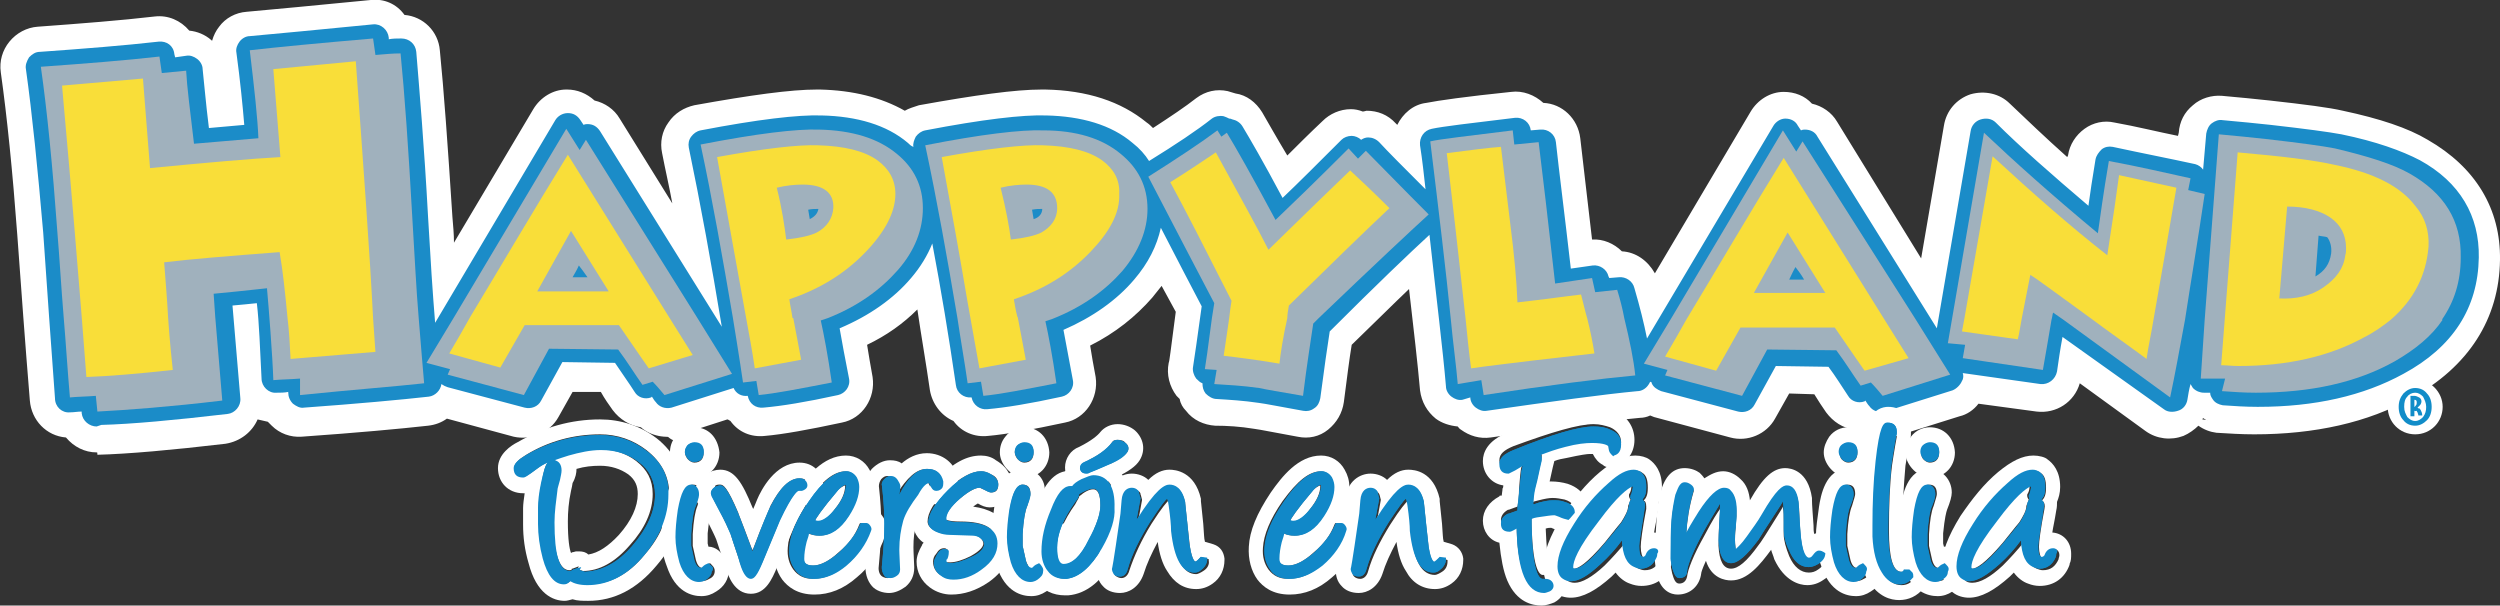
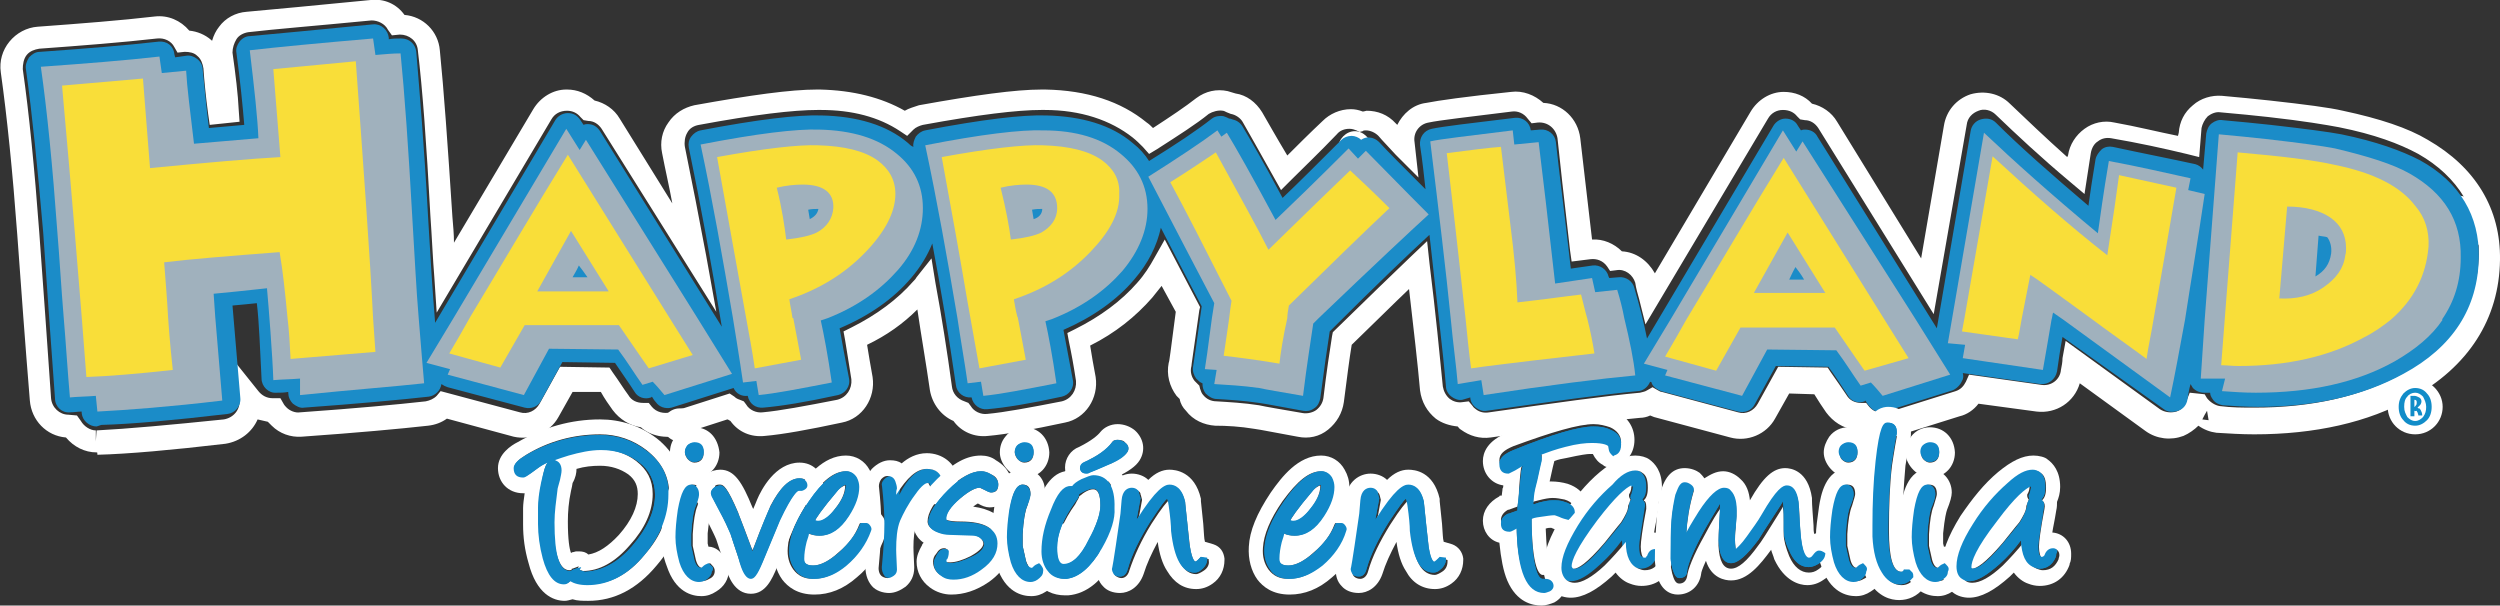
<svg xmlns="http://www.w3.org/2000/svg" version="1.1" id="Capa_1" x="0px" y="0px" viewBox="0 0 318.3 77.1" style="enable-background:new 0 0 318.3 77.1;" xml:space="preserve">
  <rect x="0" y="0" width="318.3" height="77.1" fill="#333333" stroke="none" />
  <style type="text/css">
	.st0{fill:#FFFFFF;}
	.st1{fill:#118CC8;}
	.st2{fill:#1B8CC8;}
	.st3{fill:#F9DE39;}
	.st4{fill:#A0B1BD;}
	.st5{fill:#1188C8;}
</style>
  <g>
    <g>
      <g>
        <path class="st0" d="M88.7,54.1c0,1.2-1,2.1-2.2,2.1s-2.1-1-2.1-2.1c0-1.2,1-2.1,2.1-2.1C87.7,51.9,88.7,52.9,88.7,54.1z" />
        <path class="st0" d="M174.6,18.8c0,1.2-1,2.1-2.1,2.1c-1.2,0-2.1-1-2.1-2.1s1-2.1,2.1-2.1S174.6,17.7,174.6,18.8z" />
        <path class="st0" d="M140.6,70.1c0,2.1-1.7,3.7-3.8,3.7s-3.8-1.7-3.8-3.7c0-2.1,1.7-3.7,3.8-3.7C138.8,66.4,140.6,68,140.6,70.1z     " />
        <path class="st0" d="M162.3,26.2c0,1.2-1,2.1-2.1,2.1c-1.2,0-2.1-0.9-2.1-2.1c0-1.2,1-2.1,2.1-2.1C161.3,24,162.3,25,162.3,26.2z     " />
        <path class="st0" d="M316.6,28.6c0,2.1-1.7,3.7-3.8,3.7c-2.1,0-3.8-1.6-3.8-3.7c0-2.1,1.7-3.7,3.8-3.7     C314.9,24.9,316.6,26.6,316.6,28.6z" />
        <g>
          <g>
            <g>
-               <path class="st0" d="M308.5,18.8c-2.5-1.4-5.9-2.6-10.5-3.6c-1.6-0.4-4.7-0.8-9.2-1.3c-1.8-0.2-3.9-0.4-6.1-0.6        c-1-0.1-1.9,0.2-2.7,0.9s-1.2,1.5-1.3,2.5l-0.2,2c-3-0.7-6.2-1.4-9.6-2.1c-1-0.2-2,0-2.8,0.6c-0.8,0.5-1.4,1.5-1.5,2.5        c-0.2,1-0.3,1.9-0.4,2.7c-3.7-3.1-6.8-6-9.3-8.5c-1-0.9-2.4-1.3-3.7-0.9c-1.3,0.4-2.2,1.5-2.5,2.8l-3.5,20.6l-12.8-20.6        c-0.6-1-1.6-1.6-2.7-1.7c-0.7-0.9-1.8-1.4-2.9-1.4c-1.3,0-2.4,0.7-3.1,1.8l-13.9,23.3c-0.2-0.7-0.4-1.4-0.5-2.1        c-0.5-1.7-2.1-2.8-3.8-2.7c-0.8-1-2-1.6-3.4-1.4l-1,0.1c-0.7-6.1-1.2-11-1.6-14.3c-0.3-2-2-3.4-3.9-3.2c-0.8-1-2-1.6-3.3-1.4        c-5.6,0.7-9.3,1.2-10.7,1.4c-1.9,0.4-3.2,2.1-3,4.1c0,0.2,0.1,0.3,0.1,0.4c-0.9-1-1.7-1.8-2.2-2.3c-0.7-0.7-1.6-1.2-2.6-1.2        l0,0c-0.2,0-0.5,0.1-0.7,0.1c-0.4-0.2-0.9-0.3-1.4-0.3c-1,0-1.9,0.4-2.6,1.1c-2.2,2.3-4.2,4.2-5.8,5.8c-1.9-3.5-3.2-5.8-4-7.1        c-0.5-0.9-1.4-1.5-2.5-1.7c-0.1,0-0.1,0-0.2,0c-0.3-0.2-0.5-0.2-0.9-0.3c-1-0.2-2.1,0.1-2.9,0.7c-1.6,1.2-3.8,2.7-6.5,4.4        c-0.4-0.5-0.9-0.9-1.4-1.4c-3.1-2.5-7.1-3.8-12.1-3.8c-3.1-0.1-8.3,0.5-15.8,1.9c-0.7,0.1-1.4,0.5-1.9,1        c-2.9-1.9-6.6-2.9-10.9-3c-3.1-0.1-8.3,0.5-15.8,1.9c-1,0.2-1.8,0.8-2.4,1.6c-0.5,0.8-0.8,1.9-0.5,2.8c0.9,4.4,1.8,9,2.7,13.8        L77.7,15.8c-0.6-1-1.6-1.6-2.7-1.7c-0.7-0.9-1.8-1.4-2.8-1.4c-1.3,0-2.4,0.7-3.1,1.8L56.7,35.4c-0.2-2.4-0.3-5-0.5-7.8        c-0.5-9.2-1-16.1-1.6-21.1c-0.2-1.9-1.8-3.3-3.7-3.3c-0.1,0-0.1,0-0.2,0c-0.7-1.2-2-2-3.5-1.9C40,2,34.9,2.4,31.5,2.8        c-1,0.1-1.9,0.6-2.5,1.4C28.4,5,28.1,6,28.2,7c0.3,2.8,0.6,5.3,0.8,7.3l-1,0.1c-0.3-2.2-0.5-4.3-0.6-5.7        c-0.1-1-0.5-1.9-1.3-2.5c-0.7-0.6-1.7-0.9-2.6-0.8c-0.7-1.2-2.1-1.9-3.5-1.8c-4.3,0.5-9.4,0.9-15,1.3C4,5,3.1,5.4,2.4,6.3        S1.5,8.1,1.6,9.1c1,5.7,1.6,12.8,2.2,20.9c0.5,6.8,1,13.8,1.5,21.1c0.2,2,1.8,3.5,3.8,3.5c0.1,0,0.1,0,0.1,0        c0.7,1.1,1.8,1.9,3.1,1.9c0.1,0,0.1,0,0.2,0c3.9-0.2,9.4-0.7,16.2-1.4c2-0.2,3.4-2,3.2-4V51c0.7,0.9,1.8,1.4,3,1.4        c0.1,0,0.1,0,0.1,0c0.2,0.3,0.4,0.6,0.7,0.9c0.8,0.7,1.8,1,2.7,1c7-0.5,12.4-1,16-1.4c0.9-0.1,1.6-0.5,2.2-1.1l9.3,2.5        c1.6,0.4,3.3-0.3,4.1-1.8l2.2-3.9l4.8,0.1c0.8,1.1,1.4,2,2,2.9c0.7,1,1.8,1.6,3,1.6l0,0c0.9,1.1,2.4,1.5,3.8,1.1l6.8-2.1        c0.3,0.3,0.7,0.4,1.2,0.6c0.7,1.2,2,1.8,3.5,1.6c2.3-0.2,5.5-0.8,9.6-1.7c1.9-0.4,3.1-2.2,2.8-4.2c-0.3-2-0.6-3.6-0.9-5        c3.5-1.6,6.2-3.7,8.4-6.3c0.2-0.2,0.3-0.4,0.4-0.5c0.8,4.3,1.5,8.7,2.1,13.2c0.2,1.4,1.3,2.6,2.5,3c0.7,1.2,2,1.8,3.4,1.6        c2.3-0.2,5.5-0.8,9.6-1.7c1.9-0.4,3.1-2.2,2.8-4.2s-0.6-3.7-0.9-5c3.5-1.6,6.2-3.7,8.4-6.3c0.9-1.1,1.7-2.2,2.4-3.4        c1.2,2.2,2.2,4.2,3.1,5.9c-0.4,2.7-0.9,6.5-1,7c-0.2,1.1,0.1,2.2,0.7,3.1c0.2,0.2,0.3,0.4,0.5,0.5c0.2,0.5,0.4,1,0.7,1.4        c0.7,0.8,1.6,1.3,2.7,1.3c1.6,0.1,3.3,0.2,5.2,0.5c0.8,0.1,2.7,0.5,5.6,1c1,0.2,2-0.1,2.8-0.7c0.8-0.6,1.3-1.5,1.5-2.5        c0.4-3.4,0.8-6,1.1-7.8c4.2-4.1,7.3-7.1,9.7-9.4c0.8,6.5,1.3,11.7,1.7,15.7c0.1,1,0.6,1.9,1.4,2.6c0.7,0.5,1.6,0.8,2.6,0.8        c0.2,0.3,0.4,0.5,0.7,0.7c0.8,0.6,1.8,0.9,2.7,0.7c8.4-1.2,14.8-2.1,19.1-2.5c0.5-0.1,1-0.2,1.5-0.5c0.3,0.2,0.5,0.3,0.8,0.3        l9.7,2.6c1.6,0.4,3.3-0.3,4.1-1.8l2.2-3.9l4.7,0.1c0.7,1,1.3,2,2,2.9c0.7,1,1.8,1.6,3,1.6l0,0c0.9,1.1,2.4,1.5,3.8,1.1        l8.6-2.7c0.9-0.3,1.7-0.9,2.1-1.8l8.2,1.2c2,0.3,3.8-1.1,4.1-3.1c0.1-0.5,0.2-1,0.2-1.5l10.2,7.4c1,0.7,2.3,0.9,3.5,0.4        c1-0.4,1.8-1.2,2.1-2.2h0.1c0,0.1,0.1,0.1,0.1,0.1c0.6,0.9,1.6,1.4,2.6,1.5c1.5,0.2,3.1,0.2,4.6,0.2h0.1        c7.5,0,14-1.5,19.3-4.4c6.8-3.7,10.5-9.4,10.5-16.4C317.1,26.8,314.2,22,308.5,18.8z" />
              <path class="st0" d="M12.3,57.6c-1.5,0-2.9-0.7-3.9-1.9C5.9,55.5,4,53.5,3.8,51c-0.6-7.3-1.1-14.2-1.6-21.1        c-0.6-8.1-1.3-15-2.1-20.7c-0.2-1.4,0.2-2.8,1.1-3.9s2.2-1.8,3.6-1.9C10.3,3,15.4,2.6,19.7,2.1c1.7-0.2,3.3,0.5,4.4,1.8        c1,0.1,2,0.5,2.8,1.2L27,5.2c0.2-0.7,0.5-1.3,0.9-1.8c0.8-1.1,2.1-1.8,3.5-1.9C34.8,1.2,40,0.7,47.2,0        c1.7-0.2,3.3,0.5,4.3,1.9C53.9,2.1,55.8,4,56,6.4c0.5,5,1,11.9,1.6,21.2c0.1,1.2,0.2,2.2,0.2,3.3l10.1-17        c0.9-1.5,2.5-2.5,4.2-2.5h0.1c1.3,0,2.5,0.5,3.5,1.4c1.3,0.3,2.5,1.1,3.2,2.3l6.7,10.8c-0.4-2.2-0.9-4.3-1.3-6.4        c-0.3-1.4,0-2.8,0.8-3.9c0.8-1.2,2-1.9,3.3-2.2c7.2-1.3,12.3-2,15.6-2h0.4c4.2,0.1,7.8,1,10.8,2.7c0.5-0.3,1.2-0.5,1.8-0.7        c7.2-1.3,12.3-2,15.6-2h0.5c5.3,0.1,9.6,1.5,12.9,4.2c0.3,0.2,0.5,0.4,0.8,0.7c2.3-1.5,4.1-2.7,5.5-3.8c1.2-0.9,2.6-1.2,4-0.9        c0.3,0.1,0.7,0.2,1,0.3l0,0c1.4,0.2,2.6,1.1,3.4,2.4c0.7,1.2,1.7,3,3.2,5.5c1.3-1.3,2.8-2.8,4.5-4.4c0.9-0.9,2.2-1.5,3.6-1.5        c0.5,0,1,0.1,1.5,0.3c0.2,0,0.4-0.1,0.5-0.1c1.4,0,2.7,0.5,3.7,1.6c0.1,0.1,0.2,0.2,0.2,0.2c0.7-1.4,2-2.6,3.7-2.8        c1.5-0.3,5-0.8,10.8-1.4c1.5-0.2,3,0.4,4.1,1.4c2.4,0.1,4.4,2,4.7,4.5c0.3,2.8,0.8,6.7,1.5,12.9c1.4-0.1,2.8,0.5,3.8,1.5        c1.8,0.1,3.3,1.2,4.2,2.8l12.2-20.6c0.9-1.5,2.5-2.5,4.2-2.5l0,0c1.4,0,2.7,0.5,3.6,1.5c1.3,0.3,2.5,1.1,3.2,2.3l10.7,17.4        l2.9-16.9c0.3-1.9,1.6-3.4,3.4-4c1.8-0.5,3.7-0.1,5,1.2c2.1,2,4.5,4.3,7.3,6.8l0.1-0.2c0.2-1.4,1-2.6,2.1-3.4s2.5-1.1,3.8-0.8        c2.8,0.5,5.6,1.2,8.1,1.7l0.1-0.4c0.1-1.4,0.7-2.6,1.8-3.5c1-0.9,2.4-1.3,3.7-1.2c2.2,0.2,4.3,0.4,6.1,0.6        c4.5,0.5,7.6,0.9,9.3,1.3c4.7,1,8.3,2.2,10.8,3.7c6.1,3.5,9.3,8.8,9.2,15.3c-0.1,7.5-4,13.6-11.3,17.6        c-5.5,3.1-12.3,4.6-20,4.6c-1.6,0-3.2-0.1-4.8-0.2c-0.8-0.1-1.6-0.4-2.3-0.9c-0.5,0.5-1.2,1-1.9,1.3c-1.6,0.6-3.4,0.4-4.8-0.6        l-8.4-6.1c-0.7,2.4-3,3.9-5.5,3.6l-7.4-1c-0.6,0.8-1.5,1.4-2.4,1.6l-8.6,2.7c-1.7,0.5-3.6,0.1-4.8-1c-1.5-0.2-2.7-1-3.6-2.2        c-0.5-0.7-1-1.5-1.5-2.3l-3.2-0.1l-1.8,3.2c-1.1,2-3.5,3-5.7,2.4l-9.7-2.6c-0.2-0.1-0.3-0.1-0.5-0.2c-0.4,0.2-0.9,0.3-1.3,0.3        c-4.3,0.4-10.7,1.3-19,2.5c-1.4,0.2-2.7-0.2-3.8-1c-0.2-0.1-0.3-0.3-0.4-0.4c-1-0.1-2-0.4-2.8-1c-1.1-0.9-1.8-2.1-2-3.6        c-0.3-3.4-0.8-7.7-1.4-12.9c-2,1.9-4.4,4.3-7.3,7.1c-0.3,1.8-0.6,4.2-1,7.3c-0.2,1.4-0.9,2.6-2,3.5s-2.5,1.2-3.9,0.9        c-2.8-0.5-4.7-0.9-5.5-1c-1.8-0.3-3.5-0.4-5-0.4c-1.4-0.1-2.8-0.7-3.7-1.9c-0.4-0.4-0.7-0.9-0.8-1.5c-0.2-0.2-0.3-0.3-0.4-0.4        c-0.9-1.2-1.3-2.7-1-4.2c0.1-0.2,0.2-1.2,0.9-6.5l-1.8-3.3c-0.4,0.5-0.8,1-1.2,1.5c-2.1,2.4-4.7,4.5-7.9,6.1        c0.2,1.2,0.4,2.5,0.7,4c0.4,2.7-1.3,5.3-3.9,5.8c-4.2,0.9-7.5,1.5-9.8,1.7c-1.7,0.2-3.4-0.5-4.4-1.9c-1.6-0.7-2.7-2.2-3-3.9        c-0.5-3.5-1.1-6.9-1.6-10.3c-1.8,1.8-3.9,3.3-6.4,4.5c0.2,1.2,0.4,2.5,0.7,4.1c0.4,2.7-1.3,5.3-3.9,5.8        c-4.2,0.9-7.5,1.5-9.8,1.7C95.6,55.7,94,55,93,53.6c-0.2-0.1-0.3-0.2-0.4-0.2l-6.2,2c-1.6,0.5-3.6,0.1-4.8-1        c-1.4-0.2-2.7-1-3.6-2.2c-0.5-0.7-1-1.4-1.5-2.3l-3.6,0l-1.8,3.2c-1.1,2-3.5,3-5.7,2.5l-8.5-2.3c-0.7,0.5-1.5,0.8-2.4,0.9        c-3.6,0.4-9,0.9-16.1,1.4c-1.4,0.1-2.8-0.4-3.8-1.4c-0.2-0.2-0.3-0.3-0.5-0.5c-0.4-0.1-0.9-0.2-1.3-0.3        c-0.7,1.6-2.2,2.8-4.1,3.1c-6.8,0.8-12.4,1.3-16.3,1.4C12.4,57.6,12.4,57.6,12.3,57.6z M9.8,52.9l0.5,0.7        c0.4,0.7,1.2,1.2,1.9,1.2v1.4l0.1-1.4c3.9-0.2,9.4-0.7,16.2-1.4c1.2-0.2,2.1-1.2,2-2.5l-0.4-4.6l2.8,3.5        c0.4,0.5,1,0.9,1.8,0.9h1l0.4,0.7c0.1,0.2,0.3,0.4,0.4,0.5c0.4,0.4,1.1,0.7,1.7,0.6c7.1-0.5,12.4-1,16-1.4        c0.5-0.1,1-0.3,1.4-0.7l0.5-0.6l10.1,2.7c1,0.3,2-0.2,2.5-1.1l2.6-4.7l6.3,0.1l0.4,0.6c0.8,1.1,1.4,2.1,2,2.9        c0.4,0.7,1.1,1,1.9,1h0.7l0.4,0.5c0.6,0.7,1.5,0.9,2.4,0.7l7.5-2.4l0.6,0.4c0.2,0.2,0.4,0.3,0.7,0.4l0.5,0.2l0.3,0.4        c0.4,0.7,1.3,1.1,2.1,1c2.2-0.2,5.4-0.8,9.5-1.6c1.2-0.3,1.9-1.4,1.8-2.6c-0.3-2-0.6-3.7-0.8-5l-0.2-1.1l1-0.5        c3.2-1.6,5.9-3.6,7.9-5.9c0.2-0.2,0.3-0.3,0.4-0.5l1.9-2.4l0.5,3.1c0.8,4.3,1.5,8.8,2.1,13.2c0.1,0.9,0.7,1.6,1.6,1.9l0.5,0.2        l0.3,0.4c0.4,0.7,1.3,1.1,2.1,1c2.2-0.2,5.4-0.8,9.5-1.6c1.2-0.3,1.9-1.4,1.8-2.6c-0.3-2-0.6-3.6-0.9-5l-0.2-1.1l1-0.5        c3.2-1.6,5.9-3.6,7.9-5.9c0.9-1,1.6-2.1,2.2-3.2l1.3-2.3l4.5,8.6l-0.1,0.4c-0.9,6.4-1,6.9-1,7.1c-0.2,0.7,0,1.4,0.4,1.9        c0.1,0.1,0.2,0.2,0.3,0.3l0.3,0.3l0.1,0.4c0.1,0.3,0.2,0.6,0.4,0.8c0.4,0.5,1,0.8,1.7,0.8c1.6,0.1,3.5,0.2,5.4,0.5        c0.9,0.2,2.7,0.5,5.6,1c0.6,0.1,1.3-0.1,1.7-0.4c0.5-0.4,0.8-0.9,0.9-1.5c0.4-3.4,0.8-6,1.1-7.9l0.1-0.5L170,42        c4.2-4.1,7.4-7.2,9.7-9.4l2-1.9l0.3,2.8c0.8,6.4,1.3,11.7,1.7,15.7c0.1,0.6,0.4,1.2,0.9,1.6c0.4,0.3,1,0.5,1.6,0.4l0.8-0.1        l0.5,0.6c0.1,0.2,0.3,0.3,0.4,0.4c0.5,0.4,1.1,0.5,1.7,0.4c8.4-1.2,14.8-2.1,19.2-2.5c0.3-0.1,0.6-0.1,0.9-0.3l0.7-0.4        l0.7,0.4c0.2,0.1,0.3,0.2,0.5,0.2l9.7,2.6c1,0.3,2-0.2,2.5-1.1l2.6-4.7l6.3,0.1l0.4,0.6c0.7,1,1.4,2,2,2.9        c0.4,0.7,1.1,1,1.9,1h0.6l0.4,0.5c0.6,0.7,1.5,0.9,2.4,0.7l8.6-2.7c0.6-0.2,1-0.6,1.3-1.2l0.4-0.9l9.2,1.3        c1.3,0.2,2.4-0.7,2.5-1.9c0.1-0.5,0.2-1,0.2-1.5l0.4-2.2l12,8.7c0.6,0.4,1.4,0.5,2.1,0.3c0.6-0.2,1.1-0.7,1.3-1.4l0.4-1        l1.9,0.2l0.3,0.5c0.4,0.5,1,0.9,1.6,1c1.5,0.2,3,0.2,4.4,0.2c7.3,0,13.6-1.4,18.8-4.3c6.3-3.5,9.7-8.8,9.8-15.2        c0.1-5.4-2.6-9.9-7.7-12.8c-2.4-1.3-5.6-2.5-10.1-3.4c-1.6-0.3-4.5-0.8-9-1.3c-1.8-0.2-3.8-0.4-6.1-0.6        c-0.6-0.1-1.2,0.2-1.6,0.5c-0.4,0.4-0.7,1-0.8,1.5L280,20l-1.6-0.4c-2.9-0.7-6.1-1.4-9.6-2c-0.6-0.1-1.2,0-1.7,0.4        c-0.5,0.3-0.8,0.9-0.9,1.5l-0.8,5.2l-1.9-1.6c-3.7-3.1-6.8-6-9.4-8.5c-0.6-0.6-1.5-0.8-2.2-0.5c-0.8,0.3-1.4,0.9-1.5,1.8        L246.2,40l-14.7-23.7c-0.4-0.6-1-1-1.7-1l-0.6-0.1l-0.4-0.4c-0.4-0.5-1-0.8-1.8-0.8s-1.5,0.4-1.9,1.1l-15.6,26.2l-0.8-3.2        c-0.2-0.7-0.4-1.4-0.5-2.1c-0.3-1-1.3-1.8-2.4-1.6l-0.8,0.1l-0.4-0.6c-0.5-0.7-1.3-1-2.1-0.9l-2.4,0.3l-0.2-1.4        c-0.8-7-1.3-11.3-1.6-14.3c-0.2-1.2-1.2-2.1-2.5-2l-0.8,0.1l-0.5-0.6c-0.5-0.7-1.3-1-2-0.9c-5.6,0.7-9.2,1.1-10.6,1.4        c-1.2,0.2-2,1.3-1.8,2.5l0.5,4.5l-2.9-2.9c-0.9-1-1.7-1.8-2.2-2.4c-0.4-0.4-1-0.7-1.6-0.7c-0.2,0-0.3,0-0.4,0.1l-0.4,0.1        l-0.4-0.2c-0.3-0.1-0.5-0.2-0.9-0.2c-0.6,0-1.2,0.2-1.6,0.7c-2.2,2.3-4.2,4.2-5.8,5.8l-1.3,1.3l-0.9-1.6        c-1.9-3.4-3.2-5.7-4-7.1c-0.3-0.5-0.9-0.9-1.5-1l-0.5-0.2c-0.2-0.1-0.4-0.2-0.5-0.2c-0.6-0.1-1.3,0.1-1.8,0.4        c-1.6,1.3-3.8,2.7-6.6,4.5l-1,0.6l-0.8-0.9c-0.4-0.4-0.8-0.8-1.3-1.2c-2.8-2.2-6.6-3.5-11.2-3.5h-0.4c-3.1,0-8,0.6-15.1,1.9        c-0.4,0.1-0.9,0.3-1.2,0.6l-0.8,0.8l-0.9-0.6c-2.7-1.8-6.1-2.7-10.1-2.7h-0.4C101,14,96,14.6,89,15.9c-0.6,0.1-1.2,0.4-1.5,1        c-0.3,0.5-0.4,1.2-0.3,1.8c0.9,4.4,1.8,9,2.7,13.8l1.3,7.2L76.6,16.4c-0.4-0.6-1-1-1.7-1l-0.6-0.1l-0.4-0.4        c-0.4-0.5-1-0.8-1.7-0.8c-0.9,0-1.6,0.4-2,1.1L55.6,39.8l-0.3-4.5c-0.2-2.4-0.3-5-0.5-7.8c-0.5-9.3-1-16.1-1.6-21.1        c-0.1-1.2-1.1-2-2.3-2l-1,0.1l-0.5-0.7C49,3,48.1,2.6,47.3,2.6C40.1,3.3,35,3.7,31.6,4.1C31,4.2,30.4,4.5,30.1,5        s-0.5,1.1-0.5,1.7c0.4,2.8,0.7,5.3,0.8,7.4l0.1,1.4l-3.8,0.4l-0.2-1.4c-0.3-2.2-0.5-4.3-0.6-5.8c-0.1-0.6-0.3-1.2-0.8-1.6        c-0.4-0.4-1-0.5-1.6-0.5l-0.9,0.1L22.2,6c-0.4-0.8-1.3-1.2-2.2-1.1c-4.4,0.5-9.5,0.9-15,1.3C4.4,6.3,3.8,6.5,3.4,7        S2.9,8.2,2.9,8.8C3.7,14.4,4.4,21.5,5,29.6c0.5,6.8,1,13.8,1.5,21.1c0.1,1.2,1.1,2.1,2.2,2.1L9.8,52.9z M280.4,53.4l0.8,0.1        l-0.2-1.2C280.8,52.6,280.6,53,280.4,53.4z" />
            </g>
            <g>
              <path class="st0" d="M311,51.8c0,1.9-1.5,3.5-3.5,3.5s-3.5-1.6-3.5-3.5s1.5-3.5,3.5-3.5C309.4,48.3,311,49.9,311,51.8z" />
              <path class="st1" d="M307.4,51.8c0.1,0,0.1-0.1,0.2-0.2c0.1-0.1,0.1-0.2,0.1-0.4s-0.1-0.3-0.3-0.3L307.4,51.8L307.4,51.8z         M307.4,52.3V53h-0.5v-2.6h0.5c0.2,0,0.4,0.1,0.6,0.2c0.2,0.1,0.3,0.3,0.3,0.5s-0.1,0.4-0.2,0.5s-0.2,0.2-0.3,0.3        c0.1,0.1,0.1,0.1,0.2,0.1s0.1,0.1,0.2,0.2c0.1,0.2,0.2,0.4,0.2,0.7h-0.5c0-0.2-0.1-0.3-0.1-0.4c-0.1-0.1-0.1-0.2-0.1-0.2        C307.5,52.4,307.5,52.3,307.4,52.3z M308.9,51.8c0-0.5-0.2-0.9-0.4-1.3c-0.3-0.3-0.6-0.5-1-0.5s-0.8,0.2-1,0.5        c-0.3,0.3-0.4,0.7-0.4,1.3s0.2,0.9,0.4,1.3c0.3,0.3,0.6,0.5,1,0.5s0.7-0.2,1-0.5C308.8,52.7,308.9,52.3,308.9,51.8z         M307.5,54.2c-0.7,0-1.2-0.3-1.5-0.7c-0.4-0.4-0.6-1-0.6-1.7s0.2-1.2,0.6-1.7c0.4-0.4,0.9-0.7,1.5-0.7c0.7,0,1.2,0.3,1.5,0.7        c0.4,0.4,0.6,1,0.6,1.7s-0.2,1.3-0.6,1.7S308.1,54.2,307.5,54.2z" />
              <g>
                <path class="st2" d="M12.3,54.3c-0.9,0-1.8-0.7-1.9-1.7v-0.2c-0.5,0-1,0.1-1.5,0.1c-1,0.1-1.9-0.7-1.9-1.8         C6.5,44,6,36.8,5.5,29.6C4.8,21.5,4.1,14.5,3.3,8.8c-0.1-0.5,0.1-1,0.4-1.5c0.4-0.4,0.8-0.7,1.4-0.7         c5.6-0.4,10.7-0.8,15.1-1.3c1-0.1,1.9,0.5,2,1.6l0.1,0.4l1.4-0.2c0.5-0.1,1,0.1,1.4,0.4c0.4,0.3,0.7,0.8,0.7,1.3         c0.2,1.8,0.4,4.3,0.8,7.5l4.5-0.4c-0.2-2.4-0.5-5.5-1-9.2c-0.1-0.5,0.1-1,0.4-1.4c0.3-0.4,0.8-0.7,1.3-0.7         c3.4-0.3,8.5-0.8,15.7-1.5c1-0.1,1.9,0.7,2,1.7V5c0.5-0.1,1-0.1,1.5-0.1h0.1c1,0,1.8,0.7,1.9,1.7c0.4,4.9,1,11.8,1.5,21         c0.3,5.3,0.6,9.9,0.9,13.5l15.3-25.8c0.3-0.5,0.9-0.9,1.6-0.9l0,0c0.7,0,1.2,0.3,1.6,0.9l0.4,0.6c0.2-0.1,0.4-0.1,0.5-0.1         l0,0c0.7,0,1.2,0.3,1.6,0.9l15.5,24.9c-1.3-7.9-2.7-15.6-4.2-22.8c-0.1-0.5,0-1,0.3-1.4s0.7-0.7,1.2-0.8         c7.3-1.4,12.4-2,15.4-1.9c4.5,0.1,8.3,1.2,11,3.5c0.2,0.2,0.4,0.4,0.7,0.5c-0.1-0.4,0.1-0.9,0.3-1.3c0.3-0.4,0.7-0.7,1.2-0.8         c7.3-1.4,12.4-2,15.4-1.9c4.5,0.1,8.3,1.2,11,3.5c0.9,0.7,1.6,1.5,2.1,2.3c3.4-2.1,6.1-3.9,8-5.4c0.4-0.3,1-0.4,1.5-0.3         c0.3,0.1,0.5,0.2,0.7,0.3c0.1,0,0.2,0,0.4,0.1c0.5,0.1,1,0.4,1.3,0.9c0.9,1.5,2.6,4.4,5.1,9.1c2-1.9,4.5-4.4,7.5-7.4         c0.3-0.3,0.8-0.5,1.3-0.5l0,0c0.4,0,0.9,0.2,1.2,0.5c0.3-0.2,0.6-0.3,0.9-0.3c0.5,0,1,0.2,1.4,0.6c1.1,1.2,3,3.1,5.9,6         c-0.2-1.8-0.4-3.7-0.7-5.6c-0.1-1,0.5-1.9,1.5-2.1c1.4-0.3,4.8-0.7,10.6-1.4c1-0.1,1.9,0.6,2,1.6l1.2-0.1         c1-0.1,1.9,0.6,2,1.6c0.4,3.7,1.1,9.1,1.9,16.1l2.8-0.4c0.9-0.1,1.8,0.5,2,1.4l0.1,0.2l1.2-0.1c0.9-0.1,1.8,0.5,2,1.4         c0.7,2.4,1.2,4.4,1.6,6.4L225.8,16c0.3-0.5,0.9-0.9,1.5-0.9c0.7,0,1.3,0.3,1.6,0.9l0.4,0.6c0.2-0.1,0.4-0.1,0.5-0.1         c0.7,0,1.3,0.3,1.6,0.9l15.2,24.4l4.3-25.1c0.1-0.7,0.6-1.3,1.3-1.5c0.7-0.2,1.4-0.1,1.9,0.4c3.1,3.1,7.1,6.6,11.8,10.6         c0.2-1.5,0.5-3.5,0.9-5.9c0.1-0.5,0.4-0.9,0.8-1.3c0.4-0.3,0.9-0.4,1.4-0.3c3.7,0.8,7.3,1.5,10.5,2.2c0.4,0.1,0.8,0.4,1,0.7         l0.4-4.6c0.1-0.5,0.3-1,0.7-1.3c0.4-0.3,0.9-0.5,1.4-0.4c2.2,0.2,4.3,0.4,6.1,0.6c4.4,0.5,7.4,0.9,9,1.2         c4.4,0.9,7.7,2.1,10,3.3c5.1,2.8,7.6,7.1,7.5,12.4c-0.1,6.4-3.3,11.4-9.6,14.8c-5.1,2.8-11.3,4.2-18.5,4.2h-0.1         c-1.5,0-3-0.1-4.4-0.2c-0.5-0.1-1-0.3-1.3-0.8c-0.2-0.3-0.3-0.5-0.3-0.8h-0.8c-0.5,0-1-0.2-1.4-0.6c-0.1-0.2-0.2-0.3-0.3-0.5         c-0.2,0.7-0.3,1.4-0.4,2s-0.5,1.2-1.2,1.4c-0.6,0.2-1.3,0.2-1.8-0.2l-12.9-9.2c-0.3,1.6-0.5,3-0.7,4.4         c-0.2,1-1.1,1.7-2.1,1.6l-9.9-1.4c0.1,0.3,0.1,0.7-0.1,1c-0.2,0.5-0.7,1-1.2,1.2l-8.6,2.7c-0.8,0.2-1.6-0.1-2-0.7         c-0.2-0.2-0.3-0.4-0.5-0.7l-0.1,0.1c-0.8,0.3-1.7,0-2.1-0.7c-0.8-1.2-1.6-2.5-2.5-3.7l-6.7-0.1l-2.7,4.9         c-0.4,0.8-1.3,1.1-2.1,0.9l-9.8-2.6c-0.5-0.2-1-0.5-1.2-1v-0.1l-0.2-0.1c-0.1,0.2-0.2,0.4-0.3,0.5c-0.3,0.4-0.8,0.7-1.3,0.7         c-4.3,0.4-10.8,1.3-19.2,2.5c-0.5,0.1-1-0.1-1.4-0.4c-0.4-0.3-0.7-0.8-0.7-1.3l0,0l-1,0.3c-0.5,0.1-1-0.1-1.4-0.4         s-0.7-0.8-0.7-1.3c-0.4-4.7-1.2-11.1-2.1-19.3c-2.5,2.3-6.6,6.2-12.7,12.3c-0.3,1.9-0.7,4.7-1.2,8.5c-0.1,0.5-0.3,1-0.8,1.3         c-0.4,0.3-0.9,0.4-1.4,0.3c-2.8-0.5-4.8-0.9-5.6-1c-2-0.3-3.8-0.4-5.4-0.5c-0.5,0-1-0.3-1.4-0.7c-0.3-0.4-0.4-0.8-0.4-1.3         c-0.3-0.1-0.5-0.3-0.8-0.6c-0.3-0.4-0.5-1-0.4-1.5s0.6-4.1,1.1-7.7c-1.3-2.5-3.1-5.9-5.2-10c-0.5,2.3-1.6,4.5-3.4,6.6         c-2.2,2.6-5.3,4.8-9,6.4c0.3,1.6,0.7,3.7,1.2,6.4c0.2,1-0.5,1.9-1.4,2.1c-4.1,0.9-7.2,1.4-9.5,1.6c-0.9,0.1-1.8-0.5-2-1.5         c-1,0.1-1.9-0.6-2-1.6c-0.9-6.2-1.9-12.2-3-18c-0.6,1.5-1.5,3-2.7,4.4c-2.2,2.6-5.3,4.8-9.1,6.4c0.3,1.7,0.7,3.9,1.2,6.4         c0.2,1-0.5,1.9-1.4,2.1c-4.1,0.9-7.2,1.4-9.5,1.6c-1,0.1-1.8-0.5-2-1.5c-0.8,0.1-1.5-0.3-1.8-1l-7.9,2.5         c-0.8,0.2-1.6-0.1-2-0.7c-0.2-0.2-0.3-0.4-0.5-0.7l-0.1,0.1c-0.8,0.3-1.7,0-2.1-0.7c-0.7-1.1-1.5-2.2-2.5-3.7l-6.7-0.1         L68.9,51c-0.4,0.8-1.3,1.1-2.1,0.9L57,49.3c-0.3-0.1-0.5-0.2-0.8-0.4c-0.1,0.8-0.8,1.5-1.6,1.6c-3.6,0.4-9,0.9-15.9,1.4         c-0.5,0.1-1-0.2-1.4-0.5c-0.4-0.4-0.6-0.9-0.6-1.4v-0.1c-0.5,0.1-1,0.1-1.5,0.1c-1,0.1-1.9-0.8-1.9-1.8         c-0.2-3.8-0.3-7.1-0.6-9.6c-0.9,0.1-2,0.2-3.1,0.3l1,11.8c0.1,1-0.7,1.9-1.6,2c-6.8,0.8-12.3,1.3-16.1,1.4         C12.3,54.3,12.3,54.3,12.3,54.3z M12.1,48.6c0.9,0,1.8,0.7,1.9,1.7v0.2c3.2-0.2,7.3-0.5,12.3-1.1l-1-11.8         c-0.1-1,0.7-1.9,1.7-2c6.1-0.6,6.7-0.7,7-0.7c0.9,0,1.7,0.7,1.9,1.6c0.3,2.5,0.5,5.8,0.8,9.9c0.4-0.1,0.9-0.1,1.4-0.1         c0.5-0.1,1,0.1,1.4,0.5s0.6,0.9,0.6,1.4v0.1c4.9-0.4,9-0.8,12.1-1c-0.4-4.3-0.8-10.7-1.3-19.2c-0.7-8.1-1.1-14.5-1.5-19.2         C49,9,48.5,9,48,9c-1,0.1-1.9-0.7-2-1.6V7.2C41,7.6,37,8,34.1,8.3c0.5,3.9,0.8,7.1,0.9,9.4c0.1,1-0.7,1.9-1.7,2l-8.2,0.7         c-1,0.1-1.9-0.7-2-1.6c-0.5-3.1-0.8-5.6-1-7.6l-1.2,0.1c-1,0.1-1.9-0.5-2-1.5l-0.1-0.4c-3.5,0.4-7.3,0.7-11.5,1         C8,15.8,8.6,22.2,9.2,29.5c0.5,6.6,1,13.1,1.4,19.3c0.5,0,0.9-0.1,1.4-0.1C12,48.6,12,48.6,12.1,48.6z M238,46.9         c0.5,0,0.9,0.2,1.3,0.5c0.3,0.3,0.5,0.5,0.8,0.9l5.1-1.6l-15.9-25.6c-0.2,0.1-0.3,0.1-0.5,0.1c-0.7,0-1.3-0.3-1.6-0.9         l-0.1-0.2l-15,25l0.5,0.2c0.5,0.2,1,0.5,1.2,1c0,0,0,0,0,0.1l6.7,1.8l2.5-4.6c0.3-0.6,0.9-1,1.6-1l0,0l8.8,0.1         c0.6,0,1.2,0.3,1.5,0.8c0.8,1.1,1.5,2.2,2.3,3.3C237.6,46.9,237.8,46.9,238,46.9z M188.8,46.6c0.4,0,0.8,0.1,1.1,0.4         c0.4,0.3,0.7,0.8,0.7,1.3v0.1c6.4-0.9,11.6-1.6,15.6-2c-0.3-2-0.9-4.4-1.6-7.3l-1.2,0.1c-0.9,0.1-1.8-0.5-2-1.4v-0.1l-3,0.4         c-0.5,0.1-1-0.1-1.4-0.4c-0.4-0.3-0.7-0.8-0.7-1.3c-0.8-6.8-1.4-12.2-1.8-16.2l-1.2,0.1c-1,0.1-1.9-0.5-2-1.5         c-3,0.4-5.3,0.7-6.8,0.9c1.4,11.9,2.5,20.8,3.1,27.2l1-0.2C188.6,46.6,188.7,46.6,188.8,46.6z M124.9,46.7         c0.9,0,1.6,0.7,1.8,1.5c1.5-0.2,3.4-0.5,5.6-1c-0.4-2.6-0.8-4.6-1.2-5.9c-0.2-0.9,0.3-1.9,1.2-2.2c3.9-1.4,7-3.5,9-5.9         c1.9-2.2,2.7-4.4,2.7-6.6c0-2.2-0.9-3.9-2.6-5.4c-2.1-1.7-5-2.6-8.8-2.6c-0.1,0-0.2,0-0.4,0c-2.5,0-6.7,0.5-12.4,1.5         c1.7,8.4,3.3,17.4,4.8,26.7C124.8,46.7,124.9,46.7,124.9,46.7z M96.4,46.7c0.9,0,1.6,0.7,1.8,1.5c1.5-0.2,3.4-0.5,5.6-1         c-0.4-2.5-0.8-4.5-1.2-6c-0.2-0.9,0.3-1.9,1.2-2.2c3.9-1.5,7-3.5,9-5.9c1.9-2.2,2.7-4.4,2.7-6.6c0-2.2-0.9-4-2.6-5.4         c-2.1-1.7-5-2.6-8.8-2.6c-0.1,0-0.2,0-0.4,0c-2.5,0-6.7,0.5-12.4,1.5c1.7,8.4,3.3,17.4,4.8,26.7         C96.3,46.7,96.3,46.7,96.4,46.7z M156.9,47.1c1.2,0.1,2.5,0.2,3.8,0.4c0.7,0.1,2,0.3,3.8,0.7c0.4-3.2,0.8-5.6,1-7.3         c0.1-0.4,0.3-0.8,0.5-1c6.3-6.1,10.5-10.2,13.1-12.6c-2.4-2.4-4.1-4.1-5.3-5.4c-0.3,0.2-0.6,0.3-0.9,0.3         c-0.5,0-0.9-0.2-1.3-0.5c-3.4,3.4-6.1,6-8,7.8c-0.4,0.4-1,0.5-1.5,0.4s-1-0.4-1.3-0.9c-2.5-4.5-4.2-7.7-5.3-9.6         c-0.1,0-0.2,0-0.2-0.1c-0.2-0.1-0.3-0.1-0.4-0.2c-1.6,1.2-3.7,2.5-6,4l2,3.7c2.4,4.5,4.3,8.1,5.6,10.8         c0.2,0.4,0.3,0.8,0.2,1.2c-0.4,3.1-0.7,5.2-0.9,6.5c0.3,0.1,0.5,0.3,0.8,0.5C156.7,46.2,156.9,46.6,156.9,47.1z M83.1,46.7         c0.5,0,0.9,0.2,1.3,0.5c0.3,0.3,0.5,0.6,0.8,0.9l5.1-1.6L74.4,20.9C74.2,21,74.1,21,73.9,21c-0.7,0-1.3-0.3-1.6-0.9l-0.1-0.2         L57.2,45l0.5,0.2c0.5,0.2,1,0.5,1.2,1v0.1l6.8,1.8l2.5-4.6c0.3-0.6,1-1,1.6-1l8.8,0.1c0.6,0,1.2,0.3,1.5,0.8         c0.9,1.3,1.6,2.4,2.3,3.3C82.7,46.8,82.9,46.7,83.1,46.7z M285,48c0.7,0.1,1.3,0.1,2,0.1h0.1c6.6,0,12.2-1.3,16.8-3.8         c5.1-2.8,7.6-6.6,7.7-11.6c0.1-3.9-1.8-6.9-5.6-9c-2-1.1-5-2.1-8.9-3c-1.4-0.3-4.3-0.7-8.6-1.2c-1.3-0.1-2.6-0.3-4.2-0.4         l-2.1,27.1h1c0.6,0,1.1,0.3,1.5,0.7C284.8,47.3,285,47.7,285,48z M261.3,37.9c0.4,0,0.8,0.1,1.1,0.4l12.5,9.1         c1.1-5.5,2.3-12.7,3.6-21.2l-0.4-0.1c-0.9-0.2-1.5-1-1.4-1.9c-2.1-0.5-4.4-1-6.8-1.5c-0.5,3.5-0.9,5.8-1.1,7.2         c-0.1,0.7-0.5,1.3-1.2,1.5c-0.6,0.2-1.3,0.1-1.9-0.3c-4.7-3.9-8.7-7.4-12.1-10.5l-3.7,21.5l0.3,0.1c0.5,0.1,0.9,0.3,1.3,0.8         c0.3,0.4,0.4,0.8,0.4,1.3l6.6,0.9c0.3-1.7,0.6-3.6,1-5.5c0.1-0.6,0.5-1.2,1.2-1.4C260.9,37.9,261.1,37.9,261.3,37.9z          M229.7,37.4L229.7,37.4h-1.9c-0.7,0-1.3-0.3-1.6-0.9c-0.3-0.5-0.3-1.3-0.1-1.9c0.2-0.4,0.4-0.9,0.8-1.5         c0.3-0.5,0.8-0.9,1.4-1c0.6-0.1,1.3,0.2,1.6,0.7c0.3,0.4,0.7,0.9,1.2,1.8c0.4,0.6,0.4,1.3,0.1,1.9         C230.9,37,230.3,37.4,229.7,37.4z M74.8,37.2L74.8,37.2h-1.7c-0.6,0-1.2-0.3-1.5-0.8s-0.4-1.2-0.2-1.8l0.7-1.5         c0.3-0.6,0.8-1,1.4-1.1c0.7-0.1,1.3,0.2,1.7,0.7c0.4,0.5,0.8,1,1.2,1.8c0.3,0.6,0.4,1.3,0.1,1.9         C76.1,36.9,75.4,37.2,74.8,37.2z M294.8,37.1c-0.3,0-0.7-0.1-1-0.3c-0.6-0.4-0.9-1-0.8-1.8l0.4-5.2c0.1-0.5,0.3-1,0.7-1.3         c0.4-0.3,0.9-0.5,1.4-0.4c0.4,0.1,0.8,0.1,1.3,0.2c0.4,0.1,0.8,0.3,1,0.7c0.5,0.7,1.2,1.8,0.9,3.6c-0.2,1.8-1.3,3.3-3,4.3         C295.4,37,295.1,37.1,294.8,37.1z M103.8,32.4c-2.5,0-4.4-2-4.4-4.5s2-4.5,4.4-4.5l0,0c1.2,0,2.3,0.4,3.1,1.3         c0.8,0.8,1.3,2,1.3,3.2C108.2,30.4,106.2,32.4,103.8,32.4z M132.1,31.1c-1.2,0-2.3-0.5-3.1-1.3s-1.3-2-1.3-3.2         c0-2.5,2-4.5,4.4-4.5l0,0c2.5,0,4.4,2,4.4,4.5C136.5,29.1,134.6,31.1,132.1,31.1z M132.1,24v0.9l0,0V24z" />
                <path class="st3" d="M102.1,26.4l0.8,2.4l1.9-1.2v-1.4L102.1,26.4z M90.8,19.6l1.3-0.3c19.5-3.8,22.7,2.3,22.7,2.3         c3.3,11.4-12.9,17.5-12.9,17.5l1.7,7.9l-7.8,1.3L90.8,19.6z M130.6,26.5l0.8,2.4l1.9-1.2v-1.4L130.6,26.5z M119.4,19.6         l1.3-0.3c19.4-3.8,22.7,2.3,22.7,2.3c3.3,11.4-12.9,17.5-12.9,17.5l1.7,7.9l-7.8,1.3L119.4,19.6z M72.5,35.9l3.5-0.1l-2-3.3         L72.5,35.9z M64.1,47.7L56,45.4l16.8-27.5l16.8,27.7L82.9,48l-4-5.9l-11.2-0.2L64.1,47.7z M6.7,9.9l12.6-1.2l0.6,11.8         l14.4-1.3L33.4,7.5l13.1-1.1l2.7,39.2l-13.4,1.5l-1.3-14l-12.6,1l1,14.2L9.5,49.4L6.7,9.9z M147.4,22.8l7.4-4.8l6.7,12.6         l10-10.1l6.1,6.1l-13.1,12.7l-1.3,7.8l-8.9-0.8l1.4-7.7L147.4,22.8z M183.2,18.7l8.9-1.1l1.8,20.1l8.3-1.3l2,8.8l-17.7,2.7         L183.2,18.7z M253.1,18.6l14.6,12.5l1.5-9.6l9.1,1.9l-4.8,23.7l-14.6-10.9l-1.5,7.9l-8.7-1.3L253.1,18.6z M294.9,29.4         l-0.8,6.6c0,0,2.6-0.6,3.5-3.1C298.5,30.3,294.9,29.4,294.9,29.4z M283.8,18.3l16.5,2.5c13.5,4.2,9.2,14,9.2,14         c-5.4,14.2-27.9,12.5-27.9,12.5L283.8,18.3z M227.2,36.2l3.5-0.1l-2-3.3L227.2,36.2z M218.5,47.8l-8-2.2l16.7-27.5L244,45.8         l-6.8,2.4l-3.9-5.9l-11.1-0.2L218.5,47.8z" />
                <g>
                  <path class="st4" d="M74.6,17.8l-0.8,1.3l-1.7-2.7l-14.3,24l-3.5,5.8l3,0.8L57,47.7l9.7,2.6l3.2-5.9l8.8,0.1          c1.2,1.6,2.1,3.1,3.1,4.5l1.3-0.4c0.5,0.5,1,1.1,1.5,1.7l8.6-2.7l-4.4-7.1L74.6,17.8z M82.6,46.9c-0.1-0.1-1.3-1.9-3.8-5.5          h-12l-3.1,5.4L57.2,45c0.9-1.5,1.8-3.1,2.7-4.7c4.1-6.8,8.2-13.8,12.4-20.6l12.9,20.7l3,4.8L82.6,46.9z" />
                  <path class="st4" d="M106.1,26.5c0.1-2-1.3-3-3.9-3c-0.9,0-2.1,0.1-3.3,0.4c0.7,2.8,1,5,1.2,6.6c1.8-0.2,3.1-0.5,3.9-0.9          C105.3,28.9,106,27.8,106.1,26.5z M103.1,27.9l-0.2-1.2c0.5-0.1,0.9-0.1,1.3-0.1C104.1,27.2,103.7,27.6,103.1,27.9z" />
                  <path class="st4" d="M223.3,37.3h9.1l-4.8-7.7L223.3,37.3z M228.6,34c0.3,0.4,0.7,0.9,1.1,1.6h-1.9          C228,35.2,228.2,34.7,228.6,34z" />
                  <path class="st4" d="M54,48.8c-0.2-2.1-0.4-4.9-0.7-8.4s-0.5-7.7-0.8-12.6c-0.5-9-1-16-1.5-21c-1,0-2,0.1-3.2,0.2l-0.3-2.1          c-7,0.6-12.2,1.1-15.7,1.5c0.6,5,1,8.7,1.1,11.2l-8.2,0.7c-0.5-4.2-0.9-7.3-1-9.3c-1,0.1-2,0.2-3.1,0.3l-0.3-2.1          c-4.4,0.5-9.5,0.9-15.1,1.3c0.8,5.6,1.5,12.7,2.1,21c0.3,3.6,0.5,7.2,0.8,10.8l0,0c0.3,3.5,0.5,6.9,0.8,10.3          c1-0.1,2.1-0.1,3.3-0.2l0.2,2c3.8-0.2,9.2-0.6,15.9-1.4l-0.9-10.7l-0.2-2.9c4.3-0.4,6.6-0.7,6.8-0.7v0.1l0,0          c0.2,2.2,0.7,8.5,0.8,11.6c1.1-0.1,2.2-0.1,3.4-0.2v2.1C45.1,49.6,50.4,49.2,54,48.8z M37,45.7c-0.1-1.9-0.2-3.7-0.4-5.3          l0,0l0,0c-0.3-3.2-0.6-6-1-8.3c-6.5,0.5-11.5,0.9-14.7,1.3c0.2,2.6,0.4,5,0.5,7l0,0c0.2,3,0.5,5.8,0.6,6.7          c-4.5,0.5-8.2,0.8-11,0.9c-0.2-2.7-0.4-5.2-0.6-7.7c-1.3-16.2-2.2-26-2.5-29.4L18.2,10l0.9,11.4c7.3-0.7,12.9-1.2,16.6-1.4          c-0.4-4.9-0.7-8.7-0.9-11.2l10.5-1c1,13.8,1.8,24.7,2.2,32.7l0,0c0.1,1.5,0.2,3,0.3,4.3L37,45.7z" />
                  <path class="st4" d="M68.4,37.1h9.1l-4.8-7.7L68.4,37.1z M73.7,33.8c0.3,0.4,0.7,0.9,1.1,1.5h-1.9          C73.1,34.9,73.4,34.5,73.7,33.8z" />
                  <path class="st4" d="M313.3,32.8c0.1-4.7-2.1-8.2-6.5-10.7c-2.1-1.2-5.3-2.2-9.5-3.2c-1.5-0.3-4.4-0.7-8.8-1.2          c-1.8-0.2-3.8-0.4-6-0.6l-1.8,23.6l-0.5,7.5h3.1l-0.4,1.6c1.4,0.1,2.8,0.2,4.3,0.2c7,0,12.9-1.3,17.7-4          c2.6-1.5,4.7-3.2,6.1-5.3h-2.8h2.7C312.5,38.4,313.3,35.8,313.3,32.8z M309.2,31.4c-0.3,3.7-1.9,6.8-4.8,9.3l0,0          c-1,0.8-2.1,1.6-3.5,2.3c-4.4,2.4-9.7,3.6-15.9,3.6c-0.8,0-1.5-0.1-2.2-0.1l2.1-27.1c5.7,0.5,9.8,1,12.4,1.6          c4.9,1,8.3,2.7,10.2,5.2C308.8,27.7,309.3,29.5,309.2,31.4z" />
                  <path class="st4" d="M280.7,24.7l-2.1-0.5l0.3-1.5c-3.2-0.7-6.6-1.5-10.4-2.2c-0.7,4.1-1.1,7.1-1.4,9.2          c-5.9-4.9-10.7-9.2-14.5-12.8l-4.1,23.9l-0.5,2.9l2.2,0.2l-0.3,1.7l10.2,1.5c0.3-1.8,0.7-3.9,1.1-6.4l0,0          c0.1-0.3,0.1-0.6,0.2-0.9l1.3,0.9l13.6,9.9c0.6-2.8,1.2-6.1,1.9-9.9l0,0C278.9,36.1,279.8,30.8,280.7,24.7z M274.2,40.6          L274.2,40.6c-0.3,1.9-0.7,3.6-0.9,5.1c-2.7-2-5-3.6-7-5.1l0,0c-4.3-3.1-6.8-5-7.8-5.6c-0.4,2.1-0.8,4-1.1,5.6          c-0.2,1-0.3,1.9-0.5,2.6l-7.1-1l0.3-1.6l3.6-20.7c5.2,4.8,10,9,14.6,12.6c0.7-4.5,1.2-7.9,1.5-10.2l7.3,1.6          C276,30.4,275,36,274.2,40.6z" />
                  <path class="st4" d="M181.9,27.3c-3.6-3.6-6.2-6.3-8-8.1l-1,1l-1.2-1.3c-4.1,4.1-7.2,7.1-9.3,9.1c-3-5.6-5.1-9.3-6.2-11.1          l-0.7,0.5l-0.5-0.8c-2,1.5-5,3.5-8.8,5.9c3.7,7.1,6.5,12.5,8.4,16.1c-0.1,0.7-0.2,1.3-0.3,1.9l0,0c-0.5,3.8-0.8,6-0.9,6.5          l1.5,0.1l-0.3,1.8c1.6,0.1,3.6,0.2,5.7,0.5c0.9,0.2,2.7,0.5,5.6,1c0.5-4.1,1-7.1,1.3-9.2c0.2-0.2,0.5-0.5,0.7-0.7l0,0l0,0          C175,33.7,179.6,29.4,181.9,27.3z M162.9,46.3c-3-0.5-5.3-0.8-7.1-1c0.3-1.9,0.5-3.5,0.7-4.8c0.1-0.9,0.2-1.6,0.3-2.2          c-3.4-6.7-6-11.8-7.8-15.1c2.4-1.5,4.3-2.8,5.8-3.8c3,5.5,5.3,9.6,6.7,12.4c4.6-4.5,8.1-7.9,10.4-10.1c1.3,1.2,3,2.8,5,4.8          c-3.5,3.3-7.8,7.5-12.8,12.4c-0.1,0.5-0.2,1.2-0.2,1.6l0,0C163.4,42.7,163,45.2,162.9,46.3z" />
                  <path class="st4" d="M205.9,36.9l-2.8,0.3l-0.4-1.8l-4.7,0.7c-0.9-8-1.6-14-2.1-18l-3.1,0.3l-0.2-1.8          c-5.6,0.7-9.2,1.1-10.5,1.4c1.1,9,2,16.5,2.6,22.5l0,0c0.3,3.2,0.7,6,0.9,8.4l3-0.5l0.3,1.9c8.5-1.3,15-2.1,19.3-2.5          c-0.2-2-0.7-4.4-1.4-7.3C206.6,39.4,206.3,38.2,205.9,36.9z M195.2,45.9c-3.2,0.4-5.9,0.7-7.9,1c-0.3-2.2-0.5-4.3-0.7-6.3          c-1-9-1.8-16.1-2.4-21.1c3.1-0.4,5.4-0.7,6.9-0.8l1.2,9.9c0.5,3.9,0.8,7.2,0.9,9.9c3.6-0.4,6.3-0.8,8.1-1          c0.3,1.1,0.5,2.1,0.8,3.1c0.4,1.6,0.7,3.1,0.9,4.4C202.2,45.1,199.6,45.4,195.2,45.9z" />
                  <path class="st4" d="M295.8,36.6c1.6-1.1,2.6-2.4,2.8-4.1c0.1-0.3,0.1-0.6,0.1-0.9c0-1.7-0.7-3-2-3.9s-3.2-1.4-5.5-1.4          l-1,11.7C292.3,38.1,294.2,37.7,295.8,36.6z M295.2,30c0.4,0.1,0.8,0.1,1.1,0.2c0.4,0.5,0.6,1.3,0.5,2.1          c-0.2,1.3-0.8,2.2-2,2.9L295.2,30z" />
                  <path class="st4" d="M229.5,18l-0.8,1.3l-1.7-2.7l-14.2,23.9l-3.5,5.8l3,0.8l-0.3,0.7l9.8,2.6l3.2-5.9l8.8,0.1          c1.2,1.6,2.1,3.1,3.1,4.5l1.3-0.4c0.5,0.5,1,1.1,1.5,1.7l8.6-2.7l-4.5-7.2L229.5,18z M237.4,47.2c-0.1-0.1-1.3-1.9-3.8-5.5          h-12l-3.1,5.5l-6.5-1.8c0.9-1.5,1.8-3.1,2.7-4.7c4.1-6.8,8.2-13.8,12.4-20.6L240,40.8l3,4.8L237.4,47.2z" />
                  <path class="st4" d="M114.2,19.6c-2.4-2-5.7-3-9.9-3.1c-2.9-0.1-7.9,0.5-15.1,1.9c1.5,7,2.8,14.4,4.1,22          c0,0,0.9,5.5,1.3,8.3l1.7-0.2l0.3,1.8c2.1-0.2,5.2-0.8,9.3-1.6c-0.5-3.5-1-6.1-1.4-7.9c0.3-0.1,0.6-0.2,0.9-0.3l0,0l0,0          c3.8-1.5,6.7-3.6,8.9-6.1s3.2-5.2,3.2-7.9C117.5,23.7,116.4,21.4,114.2,19.6z M110.2,32.1c-2.6,2.7-5.8,4.7-9.7,6          c0.1,0.8,0.3,1.6,0.4,2.4h0.1c0.4,2,0.8,4.3,1,5.3l-5.9,1.1c-0.3-2.1-0.7-4.2-1.1-6.4l0,0C93.8,34,92.6,27.1,91.3,20          c6-1.1,10.4-1.6,12.9-1.5c3.3,0.1,5.8,0.7,7.5,1.9c1.5,1.1,2.3,2.5,2.3,4.3C114,27,112.7,29.5,110.2,32.1z" />
                  <path class="st4" d="M142.7,19.6c-2.4-2-5.7-3-9.9-3c-2.8-0.1-7.9,0.5-15,1.9c1.5,7,2.8,14.3,4.1,22l0,0l0,0          c0.4,2.7,0.9,5.5,1.3,8.3l1.7-0.2l0.3,1.8c2.1-0.2,5.2-0.8,9.3-1.6c-0.5-3.5-1-6.1-1.4-7.9c0.3-0.1,0.6-0.2,0.9-0.3l0,0l0,0          c3.8-1.5,6.7-3.6,8.9-6.1c2.1-2.5,3.2-5.2,3.2-7.9C146.1,23.7,144.9,21.4,142.7,19.6z M138.8,32.1c-2.6,2.7-5.8,4.7-9.7,6          v0.1l0,0c0.1,0.5,0.2,1.3,0.4,2c0,0.1,0.1,0.2,0.1,0.3l0,0c0.4,2,0.8,4.3,1,5.3l-5.9,1.1c-0.4-2.1-1.1-6.3-1.5-8.4l0,0          c-1-5.9-2.1-12-3.3-18.5c6-1.1,10.4-1.6,12.9-1.5c3.3,0.1,5.8,0.7,7.5,1.9c1.5,1.1,2.3,2.5,2.2,4.3          C142.6,27.1,141.3,29.5,138.8,32.1z" />
                  <path class="st4" d="M134.6,26.5c0-2-1.3-3-3.9-3c-0.9,0-2.1,0.1-3.3,0.4c0.7,2.8,1.1,5,1.3,6.6c1.8-0.2,3.1-0.5,3.9-0.9          C133.8,28.9,134.6,27.9,134.6,26.5z M131.6,27.9l-0.2-1.2c0.5-0.1,0.9-0.1,1.3-0.1C132.7,27.2,132.3,27.7,131.6,27.9z" />
                </g>
              </g>
            </g>
          </g>
        </g>
        <g>
          <path class="st5" d="M82.3,57.4c-1.7-1.3-3.7-2-5.9-2c-3.4,0-6.6,0.9-9.5,2.6c-1,0.6-1.5,1.1-1.5,1.6c0,0.8,0.4,1.2,1.2,1.2      c0.2,0,0.3,0,1.9-1.2c0.4-0.3,0.8-0.5,1.2-0.7c-0.3,0.4-0.5,1.2-0.8,2.5c-0.3,1.4-0.4,2.5-0.4,3.2v2.1c0,1.4,0.2,2.9,0.6,4.4      c0.6,2.2,1.5,3.3,2.7,3.3c0.3,0,0.5-0.1,0.8-0.4c0.5,0.3,1.2,0.5,2.2,0.5c2.7,0,5.1-1.3,7.2-3.8c2-2.4,3.1-5,3.1-7.7      C85.2,60.7,84.2,58.8,82.3,57.4z M73,72.5L73,72.5L73,72.5L73,72.5c-0.2,0.2-0.4,0.2-0.5,0.2c-1.3,0-1.9-2.1-1.9-6.2      c0-1.3,0.2-2.7,0.4-4.3c0-0.1,0.1-0.3,0.3-1.1c0.1-0.5,0.2-0.9,0.2-1.2c0-0.7-0.3-1.2-0.9-1.3c0.5-0.2,1.2-0.4,1.8-0.6      c1.4-0.4,2.8-0.7,4.1-0.7c1.9,0,3.5,0.5,4.8,1.5c1.4,1,2.1,2.5,2.1,4.2c0,2.1-1,4.3-2.9,6.5s-3.9,3.2-6,3.3      c-0.1,0-0.3-0.1-0.7-0.2l0.2-0.4L73,72.5z" />
          <path class="st0" d="M76.4,55.3c2.2,0,4.2,0.7,5.9,2c1.9,1.5,2.9,3.3,2.9,5.6c0,2.7-1,5.3-3.1,7.7c-2.1,2.6-4.5,3.8-7.2,3.8      c-1,0-1.7-0.2-2.2-0.5c-0.3,0.3-0.5,0.4-0.8,0.4c-1.2,0-2.1-1.2-2.7-3.3c-0.4-1.5-0.6-3-0.6-4.4v-2.1c0-0.8,0.1-1.9,0.4-3.2      c0.2-1.3,0.4-2,0.8-2.5c-0.4,0.2-0.8,0.4-1.2,0.7c-1.6,1.2-1.8,1.2-1.9,1.2c-0.8,0-1.2-0.4-1.2-1.2c0-0.5,0.5-1,1.5-1.6      C69.8,56.2,73,55.3,76.4,55.3 M72.5,72.6c0.1,0,0.2,0,0.3-0.1l0,0v-0.1h0.1l0.8-0.3l-0.2,0.4c0.4,0.1,0.6,0.1,0.7,0.2      c2.1,0,4.1-1.1,6-3.3c1.9-2.1,2.9-4.3,2.9-6.5c0-1.8-0.7-3.1-2.1-4.2c-1.3-1-2.9-1.5-4.8-1.5c-1.3,0-2.7,0.2-4.1,0.7      c-0.6,0.2-1.2,0.4-1.8,0.6c0.6,0.1,0.9,0.5,0.9,1.3c0,0.3-0.1,0.7-0.2,1.2c-0.2,0.8-0.3,1-0.3,1.1c-0.3,1.6-0.4,3-0.4,4.3      C70.6,70.5,71.2,72.6,72.5,72.6 M73.8,72.2L73.8,72.2 M76.4,53.4c-3.7,0-7.2,1-10.5,2.9c-0.8,0.4-2.5,1.5-2.5,3.3      s1.3,3.2,3.2,3.2c0.1,0,0.1,0,0.2,0c-0.1,0.7-0.2,1.4-0.2,1.9v2.1c0,1.6,0.2,3.2,0.7,4.9c1,3.9,3.1,4.8,4.6,4.8      c0.3,0,0.6-0.1,1-0.2c0.6,0.2,1.3,0.2,2,0.2c3.3,0,6.2-1.5,8.7-4.5c2.4-2.8,3.6-5.8,3.6-9c0-2.8-1.3-5.4-3.6-7.2      C81.5,54.2,79,53.4,76.4,53.4L76.4,53.4z M73.4,59.7c1-0.3,2-0.4,3-0.4c1.4,0,2.6,0.4,3.6,1.1c0.9,0.7,1.2,1.5,1.2,2.5      c0,1.6-0.8,3.4-2.4,5.2c-1.3,1.4-2.6,2.3-3.9,2.5c-0.3-0.3-0.7-0.4-1.2-0.4h-0.1c-0.1,0-0.1,0-0.2,0c-0.2,0-0.3,0.1-0.5,0.1      l-0.2,0.1c-0.2-0.5-0.4-1.7-0.4-4c0-1.2,0.1-2.5,0.4-3.9c0-0.1,0.1-0.3,0.2-1C73.3,60.8,73.4,60.2,73.4,59.7      C73.4,59.8,73.4,59.7,73.4,59.7L73.4,59.7z" />
        </g>
        <g>
          <path class="st5" d="M88.4,58.8c0.7,0,1.2-0.4,1.2-1.3c0-0.8-0.4-1.2-1.2-1.2c-0.3,0-0.7,0.2-0.9,0.4c-0.2,0.3-0.3,0.5-0.3,0.8      s0.1,0.5,0.3,0.8C87.8,58.7,88,58.8,88.4,58.8z" />
          <path class="st0" d="M88.4,56.4c0.7,0,1.2,0.4,1.2,1.2s-0.4,1.3-1.2,1.3c-0.3,0-0.6-0.2-0.8-0.4s-0.4-0.6-0.4-0.9      s0.1-0.5,0.3-0.8C87.7,56.5,88,56.4,88.4,56.4 M88.4,54.4c-0.9,0-1.8,0.4-2.4,1.2c-0.5,0.6-0.7,1.3-0.7,2s0.3,1.4,0.8,2      c0.6,0.7,1.4,1.2,2.4,1.2c1.8,0,3.1-1.4,3.1-3.2C91.4,55.7,90.2,54.4,88.4,54.4L88.4,54.4z" />
        </g>
        <g>
          <path class="st5" d="M90.4,71.9l-0.2-0.2L90,71.8c-0.3,0.1-0.5,0.3-0.7,0.5h-0.1c-0.3,0-0.6-0.3-0.8-1L88,69.5      c0-0.2,0-0.5,0-1.5c0.1-1.7,0.3-3,0.6-3.6c0.4-1,0.4-1.3,0.4-1.5c0-0.7-0.4-1.2-1-1.2c-0.8,0-1.3,1-1.7,3.2      c-0.2,1.4-0.3,2.5-0.3,3.5s0.2,2.1,0.5,3.2c0.5,1.6,1.4,2.5,2.5,2.5c0.3,0,0.6-0.1,0.9-0.3c0.4-0.3,0.7-0.6,0.7-1      C90.9,72.4,90.8,72.2,90.4,71.9z" />
          <path class="st0" d="M88.2,61.7c0.7,0,1,0.4,1,1.2c0,0.2-0.1,0.5-0.4,1.5c-0.3,0.7-0.5,1.9-0.6,3.6c0,1,0,1.3,0,1.5l0.4,1.8      c0.2,0.7,0.5,1,0.8,1h0.1c0.2-0.2,0.4-0.4,0.7-0.5l0.2-0.1l0.2,0.2c0.3,0.3,0.4,0.5,0.4,0.8c0,0.4-0.2,0.8-0.7,1      C90,73.9,89.6,74,89.4,74c-1.1,0-2-0.8-2.5-2.5c-0.4-1.1-0.5-2.1-0.5-3.2c0-0.9,0.1-2.1,0.3-3.5C86.9,62.7,87.4,61.7,88.2,61.7       M88.2,59.7c-2.8,0-3.4,3.5-3.6,4.8c-0.2,1.5-0.4,2.7-0.4,3.8c0,1.3,0.2,2.5,0.7,3.8c1.1,3.3,3.2,3.8,4.4,3.8      c0.7,0,1.3-0.2,1.9-0.6c1-0.6,1.6-1.6,1.6-2.7c0-0.6-0.2-1.5-1.1-2.3l-0.2-0.2c-0.4-0.3-0.8-0.5-1.3-0.5l0,0l-0.1-0.4      c0-0.2,0-0.6,0-1.3c0.2-2,0.4-2.7,0.4-3c0.4-1,0.6-1.7,0.6-2.2C91.2,61.1,90,59.7,88.2,59.7L88.2,59.7z" />
        </g>
        <g>
          <path class="st5" d="M101.7,62.5L101.7,62.5c0.2,0,0.3,0,0.4,0c0.6-0.2,0.7-0.5,0.7-0.7c0-0.5-0.4-0.9-1-0.9      c-1.3,0-2.5,1.2-3.7,3.6C97.7,65.2,97,67,96,69.7l-0.2,0.5c-0.1-0.1-0.1-0.2-0.1-0.3c-1.6-4.3-1.7-4.5-1.7-4.5      c-1.4-3.3-1.9-3.6-2.3-3.6c-0.2,0-0.4,0.1-0.7,0.2c-0.4,0.3-0.5,0.6-0.5,0.8c0,0.1,0.1,0.3,0.1,0.4l1,1.9      c0.7,1.2,1.1,2.2,1.4,2.9c0.6,1.7,1,2.9,1.2,3.7c0.4,1.4,0.9,2,1.4,2c0.4,0,0.8-0.4,1.5-2.1l2.2-5.3      C101,62.7,101.6,62.5,101.7,62.5z" />
          <path class="st0" d="M101.8,60.9c0.7,0,1,0.3,1,0.9c0,0.2-0.1,0.5-0.7,0.7c-0.1,0-0.1,0-0.2,0s-0.1,0-0.2,0l0,0      c-0.1,0-0.8,0.2-2.4,3.7l-2.2,5.3c-0.8,1.8-1.2,2.1-1.5,2.1c-0.5,0-0.9-0.6-1.4-2c-0.2-0.7-0.7-2-1.2-3.7      c-0.3-0.7-0.8-1.7-1.4-2.9l-1-1.9c-0.1-0.1-0.1-0.3-0.1-0.4c0-0.2,0.1-0.5,0.5-0.8c0.2-0.2,0.4-0.2,0.7-0.2      c0.4,0,0.9,0.3,2.3,3.6c0,0.1,0.1,0.2,1.7,4.5c0.1,0.1,0.1,0.2,0.1,0.3l0.2-0.5c1-2.7,1.8-4.4,2.1-5.2      C99.3,62.1,100.5,60.9,101.8,60.9 M101.8,58.9c-3.1,0-4.9,3.5-5.4,4.7c-0.1,0.3-0.3,0.7-0.5,1.2c-0.1-0.2-0.1-0.2-0.1-0.2      c-1.3-3.2-2.3-4.8-4.1-4.8c-0.6,0-1.2,0.2-1.8,0.5c0,0,0,0-0.1,0c-0.8,0.5-1.3,1.5-1.3,2.5c0,0.4,0.1,0.8,0.3,1.2      c0,0.1,0.1,0.1,0.1,0.1l1,1.9c0.7,1.4,1.1,2.2,1.3,2.7c0.5,1.6,1,2.8,1.2,3.5c0,0,0,0,0,0.1c0.3,1,1.1,3.3,3.2,3.3      c1.9,0,2.7-1.9,3.3-3.3l2.3-5.4c0.7-1.5,1.2-2.2,1.4-2.6c0.1,0,0.1,0,0.1,0c1.5-0.4,2.1-1.6,2.1-2.6      C104.7,60.1,103.5,58.9,101.8,58.9L101.8,58.9z" />
        </g>
        <g>
          <path class="st5" d="M110.4,66.6h-0.8l-0.1,0.2c-0.5,1.2-1.4,2.3-2.6,3.5c-1.3,1.1-2.4,1.7-3.3,1.7c-1.1,0-1.2-0.4-1.2-0.9      c0-0.6,0.1-1.3,0.3-2.1c0.2-0.6,0.3-0.9,0.3-1.1c0.4,0.2,0.8,0.3,1.4,0.3c1.4,0,2.6-0.8,3.7-2.5c0.9-1.4,1.3-2.6,1.3-3.7      c0-0.4-0.1-0.8-0.3-1.2c-0.3-0.5-0.8-0.8-1.3-0.8c-1.5,0-3.1,1.3-4.8,3.8c-1.6,2.3-2.4,4.3-2.5,5.9c-0.1,1.2,0.2,2.1,0.7,2.8      c0.5,0.8,1.4,1.2,2.5,1.2c1.4,0,2.8-0.6,4.1-1.7c1.4-1.2,2.5-2.7,3.1-4.4c0.1-0.2,0.1-0.5-0.3-0.9L110.4,66.6z M106.8,62.3      c0.3-0.3,0.5-0.5,0.9-0.6l0,0c0,0.1,0,0.1,0,0.1c0,0.8-0.4,1.8-1.3,2.9c-0.8,1-1.6,1.6-2.2,1.6h-0.1c-0.2,0-0.3-0.1-0.3-0.1      C103.9,66,104.5,65,106.8,62.3z M107.7,61.7L107.7,61.7v-0.3l0,0V61.7z" />
          <path class="st0" d="M107.7,60c0.5,0,1,0.3,1.3,0.8c0.2,0.4,0.3,0.8,0.3,1.2c0,1-0.4,2.3-1.3,3.7c-1,1.6-2.3,2.5-3.7,2.5      c-0.5,0-1-0.1-1.4-0.3c-0.1,0.2-0.2,0.5-0.3,1.1c-0.2,0.8-0.3,1.5-0.3,2.1c0,0.4,0.2,0.9,1.2,0.9c0.9,0,2-0.5,3.3-1.7      c1.3-1.1,2.1-2.2,2.6-3.5l0.1-0.2h0.8l0.1,0.1c0.4,0.4,0.4,0.7,0.3,0.9c-0.6,1.8-1.6,3.3-3.1,4.4c-1.4,1.2-2.7,1.7-4.1,1.7      c-1.1,0-1.9-0.4-2.5-1.2c-0.5-0.7-0.8-1.6-0.7-2.8c0.1-1.6,0.9-3.6,2.5-5.9C104.7,61.2,106.2,60,107.7,60 M107.7,61.7v-0.3V61.7      L107.7,61.7 M104.1,66.4c0.7,0,1.4-0.5,2.2-1.6c0.9-1.1,1.3-2.1,1.3-2.9c0-0.1,0-0.1,0-0.1l0,0c-0.3,0.1-0.6,0.3-0.9,0.6      c-2.2,2.6-2.8,3.6-3,4C103.8,66.3,103.9,66.3,104.1,66.4L104.1,66.4L104.1,66.4 M107.7,58c-2.9,0-5,2.7-6.4,4.7      c-1.8,2.7-2.7,4.9-2.8,6.9c-0.1,1.6,0.3,3.1,1.1,4.2c0.7,0.9,1.9,1.9,4.1,1.9c1.9,0,3.7-0.7,5.4-2.2c1.7-1.4,2.9-3.2,3.6-5.3      c0.4-1,0.1-2.2-0.8-3l-0.1-0.1c-0.3-0.3-0.6-0.4-1-0.5c0.3-0.9,0.5-1.8,0.5-2.6c0-0.8-0.2-1.5-0.6-2.2      C110.1,58.7,109,58,107.7,58L107.7,58z" />
        </g>
        <g>
          <path class="st5" d="M118.3,61.5L118.3,61.5l0.1,0.2c0.1,0.2,0.1,0.3,0.2,0.4c0.1,0.2,0.3,0.4,0.6,0.4c0.4,0,0.6-0.2,0.7-0.3      c0.2-0.2,0.2-0.5,0.2-0.9c-0.2-1-0.9-1.6-2-1.6c-1.3,0-2.5,1.1-3.6,3.3c0-0.3,0.1-0.5,0.1-0.8c0.1-0.3,0-0.6-0.2-0.9      c-0.3-0.6-0.7-0.7-1-0.7s-0.6,0.2-0.8,0.4c-0.3,0.3-0.4,0.6-0.3,0.9c0.2,1.8,0.3,3.4,0.3,4.8s-0.1,3.1-0.3,5.2      c-0.1,0.7,0.1,1.1,0.3,1.4c0.1,0.2,0.4,0.3,0.8,0.3c0.3,0,0.5-0.1,0.8-0.3c0.3-0.2,0.4-0.5,0.4-0.8c-0.1-2.1-0.1-2.5-0.1-2.5      c0-1.4,0.2-2.6,0.5-3.7c0.3-1,1-2.1,1.9-3.3C117.6,61.7,118.1,61.5,118.3,61.5L118.3,61.5z" />
          <path class="st0" d="M118,59.7c1.1,0,1.8,0.5,2,1.6c0.1,0.4,0,0.7-0.2,0.9c-0.1,0.1-0.3,0.3-0.7,0.3c-0.3,0-0.5-0.1-0.6-0.4      c-0.1-0.1-0.1-0.3-0.2-0.4l-0.1-0.2l0,0l0,0c0,0,0,0-0.1,0c-0.2,0-0.7,0.2-1.6,1.5c-0.9,1.2-1.5,2.4-1.9,3.3      c-0.4,1-0.5,2.3-0.5,3.7c0,0.1,0,0.4,0.1,2.5c0,0.3-0.1,0.6-0.4,0.8c-0.3,0.2-0.5,0.3-0.8,0.3c-0.4,0-0.7-0.2-0.8-0.3      c-0.3-0.3-0.4-0.8-0.3-1.4c0.2-2.1,0.3-3.8,0.3-5.2c0-1.4-0.1-3-0.3-4.8c0-0.3,0.1-0.6,0.3-0.9c0.3-0.3,0.5-0.4,0.8-0.4      s0.8,0.1,1,0.7c0.1,0.3,0.2,0.6,0.2,0.9c-0.1,0.3-0.1,0.5-0.1,0.8C115.5,60.8,116.7,59.7,118,59.7 M118,57.7      c-1.3,0-2.4,0.6-3.2,1.3c-0.4-0.3-0.9-0.4-1.5-0.4c-0.8,0-1.6,0.4-2.3,1.1c-0.6,0.7-0.9,1.6-0.8,2.4c0.2,1.7,0.3,3.3,0.3,4.6      c0,1.3-0.1,3-0.3,5l0,0c-0.1,1.2,0.2,2.2,0.8,2.9c0.5,0.6,1.4,0.9,2.2,0.9c0.7,0,1.4-0.3,2.1-0.8c0.7-0.6,1.1-1.4,1.1-2.4      c0-0.1,0-0.1,0-0.1c-0.1-2-0.1-2.4-0.1-2.5c0-1.2,0.1-2.1,0.4-3c0.3-0.8,0.8-1.6,1.4-2.7c0.3,0.2,0.7,0.2,1,0.2      c0.9,0,1.6-0.3,2.2-1c0.4-0.5,0.8-1.3,0.6-2.5l0,0C121.6,59,120,57.7,118,57.7L118,57.7z" />
        </g>
        <g>
          <path class="st5" d="M122.2,63.5c1.4-1.2,2.1-1.4,2.5-1.4c0.1,0,0.1,0,0.1,0c0.1,0,0.2,0.1,0.6,0.3c0.5,0.3,0.7,0.3,0.8,0.3      c0.5,0,0.9-0.4,0.9-1c0-0.5-0.3-0.9-0.9-1.3c-0.5-0.3-0.9-0.4-1.3-0.4c-1.2,0-2.6,0.8-4.2,2.4c-1.6,1.6-2.5,3-2.5,4.1      c0,0.5,0.4,1,1.2,1.3c0.5,0.2,1,0.3,1.5,0.3l2.9,0.1c0.4,0,0.7,0.1,1,0.3c0.4,0.3,0.5,0.5,0.5,0.8c0,0.7-0.9,1.3-1.6,1.6      c-1,0.5-1.9,0.8-2.7,0.8c-0.5,0-0.5-0.2-0.5-0.3c0-0.1,0-0.2,0.1-0.2c0.1-0.2,0.2-0.5,0.2-0.9v-0.2l-0.2-0.1      c-0.1-0.1-0.2-0.1-0.3-0.1c-0.4,0-0.7,0.2-1,0.7c-0.2,0.4-0.4,0.7-0.4,1c0,0.7,0.3,1.3,0.9,1.7c0.5,0.4,1,0.5,1.6,0.5      c1.2,0,2.4-0.4,3.6-1.3c1.4-1,2-2.1,2-3.3c0-1.8-1.5-2.7-4.6-2.7c-1.7,0-1.9-0.3-1.9-0.3C120.4,65.4,121.1,64.5,122.2,63.5z" />
          <path class="st0" d="M124.9,60c0.4,0,0.8,0.1,1.3,0.4c0.7,0.3,0.9,0.8,0.9,1.3c0,0.7-0.3,1-0.9,1c-0.1,0-0.2,0-0.8-0.3      c-0.4-0.2-0.5-0.2-0.6-0.3c-0.1,0-0.1,0-0.1,0c-0.4,0-1.2,0.3-2.5,1.4c-1.2,1-1.8,1.9-1.8,2.6c0,0,0.2,0.3,1.9,0.3      c3.1,0,4.6,0.9,4.6,2.7c0,1.3-0.7,2.4-2,3.3c-1.2,0.9-2.4,1.3-3.6,1.3c-0.5,0-1.1-0.2-1.6-0.5c-0.6-0.4-0.9-1-0.9-1.7      c0-0.3,0.1-0.7,0.4-1c0.3-0.5,0.6-0.7,1-0.7c0.1,0,0.2,0,0.3,0.1l0.2,0.1v0.2c-0.1,0.4-0.1,0.7-0.2,0.9      c-0.1,0.1-0.1,0.2-0.1,0.2c0,0.2,0,0.3,0.5,0.3c0.8,0,1.7-0.3,2.7-0.8c0.7-0.4,1.6-1,1.6-1.6c0-0.2-0.1-0.5-0.5-0.8      c-0.3-0.2-0.6-0.3-1-0.3l-2.9-0.1c-0.5,0-1-0.1-1.5-0.3c-0.8-0.3-1.2-0.8-1.2-1.3c0-1.1,0.8-2.5,2.5-4.1      C122.3,60.8,123.7,60,124.9,60 M124.9,58c-1.8,0-3.5,0.9-5.6,3s-3.1,3.8-3.1,5.5c0,0.5,0.2,1.8,1.4,2.6      c-0.1,0.1-0.2,0.2-0.2,0.3c-0.4,0.7-0.7,1.4-0.7,2.1c0,1.3,0.6,2.5,1.7,3.3c0.8,0.6,1.8,0.9,2.7,0.9c1.6,0,3.2-0.5,4.8-1.6      c2.4-1.7,2.8-3.6,2.8-5c0-1.3-0.5-4-4.8-4.6c0.3-0.2,0.4-0.3,0.6-0.4c0.5,0.3,1,0.5,1.5,0.5c1.6,0,2.8-1.3,2.8-3      c0-0.7-0.3-2-2-3l0,0C126.3,58.2,125.6,58,124.9,58L124.9,58z" />
        </g>
        <g>
-           <path class="st5" d="M132.5,71.9l-0.2-0.2l-0.2,0.1c-0.3,0.1-0.5,0.3-0.7,0.5l0,0c-0.3,0-0.7-0.3-0.8-1l-0.4-1.8      c0-0.2,0-0.5,0-1.5c0.1-1.7,0.3-3,0.6-3.6c0.4-1,0.4-1.3,0.4-1.5c0-0.7-0.4-1.2-1-1.2c-0.8,0-1.3,1-1.7,3.2      c-0.2,1.4-0.3,2.5-0.3,3.5s0.2,2.1,0.5,3.2c0.5,1.6,1.4,2.5,2.5,2.5c0.3,0,0.6-0.1,0.9-0.3c0.4-0.3,0.7-0.6,0.7-1      C132.9,72.4,132.7,72.2,132.5,71.9z" />
          <path class="st0" d="M130.2,61.7c0.7,0,1,0.4,1,1.2c0,0.2-0.1,0.5-0.4,1.5c-0.3,0.7-0.5,1.9-0.6,3.6c0,1,0,1.3,0,1.5l0.4,1.8      c0.2,0.7,0.5,1,0.8,1l0,0c0.2-0.2,0.4-0.4,0.7-0.5l0.2-0.1l0.2,0.2c0.3,0.3,0.4,0.5,0.4,0.8c0,0.4-0.2,0.8-0.7,1      c-0.3,0.2-0.7,0.3-0.9,0.3c-1.1,0-2-0.8-2.5-2.5c-0.4-1.1-0.5-2.1-0.5-3.2c0-0.9,0.1-2.1,0.3-3.5      C128.9,62.7,129.5,61.7,130.2,61.7 M130.2,59.7c-2.8,0-3.4,3.5-3.6,4.8c-0.2,1.5-0.4,2.7-0.4,3.8c0,1.3,0.2,2.5,0.7,3.8      c1.1,3.3,3.2,3.8,4.4,3.8c0.7,0,1.3-0.2,1.9-0.6c1-0.6,1.6-1.6,1.6-2.7c0-0.6-0.2-1.5-1.1-2.3l-0.2-0.2      c-0.4-0.3-0.8-0.5-1.3-0.5h-0.1l-0.1-0.4c0-0.2,0-0.6,0-1.3c0.2-2,0.4-2.7,0.4-3c0.4-1,0.6-1.7,0.6-2.2      C133.2,61.1,132,59.7,130.2,59.7L130.2,59.7z" />
        </g>
        <g>
          <path class="st5" d="M130.4,58.8c0.7,0,1.2-0.4,1.2-1.3c0-0.8-0.4-1.2-1.2-1.2c-0.3,0-0.7,0.2-0.9,0.4s-0.3,0.5-0.3,0.8      s0.1,0.5,0.3,0.8C129.7,58.7,130.1,58.8,130.4,58.8z" />
          <path class="st0" d="M130.4,56.4c0.7,0,1.2,0.4,1.2,1.2s-0.4,1.3-1.2,1.3c-0.3,0-0.6-0.2-0.8-0.4s-0.4-0.6-0.4-0.9      s0.1-0.5,0.3-0.8C129.7,56.5,130.1,56.4,130.4,56.4 M130.4,54.4c-0.9,0-1.8,0.4-2.4,1.2c-0.5,0.6-0.7,1.3-0.7,2s0.3,1.4,0.8,2      c0.6,0.7,1.4,1.2,2.4,1.2c1.8,0,3.1-1.4,3.1-3.2C133.5,55.7,132.2,54.4,130.4,54.4L130.4,54.4z" />
        </g>
        <g>
          <path class="st5" d="M139.2,60.5c-0.3,0-0.8,0.2-1.5,0.5c-0.6,0.3-1,0.6-1.2,0.9c-0.1,0-0.2,0-0.3,0c-0.8,0-1.6,0.9-2.4,3      c-0.8,1.9-1.2,3.6-1.2,5.3c0,1,0.3,1.9,0.8,2.5c0.5,0.7,1.3,1,2.1,1c0.1,0,0.2,0,0.3,0c1.6-0.2,3.1-1.5,4.5-3.9      c1.2-2.1,1.7-3.8,1.6-5.1C142,61.9,141,60.5,139.2,60.5z M139.2,62.2c0.6,0,0.9,0.7,0.9,2.1c0,1.1-0.5,2.6-1.5,4.4      c-1,2.1-2.1,3.1-3.2,3.1c-0.5,0-0.8-0.7-0.8-2.1c0-1.8,0.8-3.7,2.3-5.8c0.4-0.5,0.5-0.8,0.5-1C138.1,62.5,138.7,62.2,139.2,62.2      z" />
          <path class="st0" d="M139.2,60.5c1.9,0,2.8,1.4,2.9,4.2c0.1,1.3-0.5,3-1.6,5.1c-1.4,2.5-2.8,3.8-4.5,3.9c-0.1,0-0.2,0-0.3,0      c-0.9,0-1.6-0.3-2.1-1s-0.8-1.5-0.8-2.5c0-1.6,0.4-3.4,1.2-5.3c0.8-2,1.6-3,2.4-3c0.1,0,0.2,0,0.3,0c0.2-0.3,0.5-0.6,1.2-0.9      C138.3,60.6,138.8,60.5,139.2,60.5 M135.4,71.9c1,0,2.1-1,3.2-3.1c1-1.9,1.5-3.3,1.5-4.4c0-1.4-0.3-2.1-0.9-2.1      c-0.5,0-1.1,0.3-1.8,0.9c0,0.2-0.2,0.4-0.5,1c-1.5,2.1-2.3,4-2.3,5.8C134.6,71.2,134.8,71.9,135.4,71.9 M139.2,58.5      c-0.7,0-1.4,0.2-2.4,0.7c-0.5,0.2-0.9,0.5-1.2,0.8c-2.1,0.4-3.1,3-3.6,4.2c-0.9,2.1-1.3,4.1-1.3,6c0,1.5,0.4,2.7,1.2,3.8      c0.9,1.2,2.2,1.8,3.7,1.8c0.2,0,0.3,0,0.4,0c2.4-0.2,4.4-1.9,6-4.9c1.3-2.5,2-4.4,1.9-6.1C143.9,59.1,140.6,58.5,139.2,58.5      L139.2,58.5z" />
        </g>
        <g>
          <path class="st5" d="M138.3,60.3c0.1,0,0.3,0,0.4-0.1c1.3-0.5,2.1-0.9,2.6-1.1c1.2-0.5,1.9-1,2.2-1.5c0.3-0.4,0.2-0.9-0.2-1.2      c-0.3-0.2-0.7-0.4-1-0.4s-0.5,0.1-0.7,0.3c-0.7,0.9-1.9,1.8-3.5,2.5c-0.5,0.2-0.6,0.5-0.6,0.8C137.5,59.9,137.7,60.3,138.3,60.3      z" />
          <path class="st0" d="M142.3,56c0.4,0,0.8,0.1,1,0.4c0.4,0.3,0.5,0.8,0.2,1.2c-0.3,0.4-1,0.9-2.2,1.5c-0.5,0.2-1.4,0.6-2.6,1.1      c-0.1,0.1-0.3,0.1-0.4,0.1c-0.6,0-0.8-0.4-0.8-0.7c0-0.2,0.1-0.5,0.6-0.8c1.6-0.7,2.8-1.5,3.5-2.5C141.7,56.1,141.9,56,142.3,56       M142.3,54c-0.9,0-1.7,0.4-2.2,1c-0.3,0.4-1.1,1.1-2.7,1.9c-1.1,0.4-1.8,1.5-1.8,2.6c0,1.5,1.2,2.7,2.7,2.7      c0.4,0,0.7-0.1,1.1-0.2c1.3-0.5,2.2-0.9,2.7-1.2c1.6-0.8,2.5-1.4,3-2.2c0.8-1.3,0.5-2.8-0.6-3.8l0,0      C143.9,54.3,143.1,54,142.3,54L142.3,54z" />
        </g>
        <g>
          <path class="st5" d="M152.9,70.9l-0.2,0.2c-0.4,0.4-0.5,0.4-0.5,0.4s-0.4,0-0.7-1.9c-0.1-0.2-0.1-0.7-0.3-2.7l-0.3-2.9v-0.1      c-0.4-1.8-1.3-2.2-2-2.2c-0.6,0-1.7,0.5-4.2,4.5l0.5-2.7v-0.1c-0.1-0.2-0.1-0.4-0.2-0.7v-0.1c-0.1-0.2-0.4-0.5-0.9-0.5      s-1.2,0.3-1.3,1.6c-0.1,0.9-0.1,1.6-0.2,2.1c-0.9,6.3-1,6.5-1,6.5c-0.1,0.3,0.1,0.6,0.2,0.8c0.2,0.2,0.4,0.3,0.8,0.3      c0.4,0,0.8-0.2,1-1c0.5-1.8,1.5-3.8,2.8-5.9c1.4-2.1,1.9-2.8,2.2-3c0.1,0.1,0.1,0.4,0.2,0.9c0.2,1.4,0.3,2.5,0.3,3.2      c0.4,3.6,1.4,5.3,3,5.3c0.3,0,0.6-0.1,0.9-0.4c0.4-0.3,0.7-0.8,0.7-1.3V71L152.9,70.9z" />
          <path class="st0" d="M148.9,61.8c0.7,0,1.6,0.4,2,2.2v0.1l0.3,2.8c0.2,2,0.3,2.5,0.3,2.7c0.3,1.9,0.7,1.9,0.7,1.9s0.2,0,0.5-0.4      l0.2-0.2l1,0.3v0.2c0.1,0.5-0.2,1-0.7,1.3c-0.3,0.2-0.7,0.4-0.9,0.4c-1.6,0-2.7-1.8-3-5.3c-0.1-0.8-0.2-1.9-0.3-3.2      c-0.1-0.5-0.1-0.8-0.2-0.9c-0.2,0.2-0.8,0.8-2.2,3c-1.3,2.1-2.2,4.1-2.8,5.9c-0.2,0.8-0.7,1-1,1s-0.5-0.1-0.8-0.3      c-0.2-0.2-0.2-0.4-0.2-0.8c0-0.1,0-0.3,1-6.5c0.1-0.5,0.1-1.3,0.2-2.1c0.1-1.3,0.8-1.6,1.3-1.6s0.8,0.3,0.9,0.5v0.1      c0.1,0.2,0.1,0.4,0.2,0.7v0.1l-0.5,2.7C147.2,62.3,148.3,61.8,148.9,61.8 M148.9,59.8c-0.9,0-1.8,0.4-2.7,1.3      c-0.5-0.5-1.3-0.8-2.1-0.8c-1.3,0-3,0.9-3.2,3.3c0,0,0,0,0,0.1c-0.1,0.9-0.1,1.6-0.2,2.1c-0.9,6-1,6.4-1,6.6      c-0.1,0.9,0.2,1.7,0.7,2.2c0.5,0.6,1.3,0.9,2.2,0.9c1.1,0,2.4-0.7,3-2.4c0.4-1.3,1-2.6,1.8-4.1c0.2,1.5,0.6,2.8,1.2,3.7      c0.9,1.5,2.1,2.3,3.7,2.3c0.7,0,1.4-0.2,2.1-0.7c1-0.7,1.5-1.8,1.5-3v-0.2c-0.1-0.8-0.5-1.5-1.4-1.8l-1-0.3      c-0.1,0-0.1,0-0.1-0.1c-0.1-0.3-0.1-0.9-0.2-2.2l-0.3-2.9c0-0.1,0-0.1,0-0.1v-0.1c0-0.1,0-0.1,0-0.1      C152.1,60,149.6,59.8,148.9,59.8L148.9,59.8z" />
        </g>
        <g>
-           <path class="st5" d="M170.9,66.6h-0.8l-0.1,0.2c-0.5,1.2-1.4,2.3-2.6,3.5c-1.3,1.1-2.4,1.7-3.3,1.7c-1.1,0-1.2-0.4-1.2-0.9      c0-0.6,0.1-1.3,0.3-2.1c0.2-0.6,0.3-0.9,0.3-1.1c0.3,0.2,0.8,0.3,1.4,0.3c1.4,0,2.6-0.8,3.7-2.5c0.9-1.4,1.3-2.6,1.3-3.7      c0-0.4-0.1-0.8-0.3-1.2c-0.3-0.5-0.8-0.8-1.3-0.8c-1.5,0-3.1,1.3-4.8,3.8c-1.6,2.3-2.4,4.3-2.5,5.9c-0.1,1.2,0.2,2.1,0.7,2.8      c0.5,0.8,1.4,1.2,2.5,1.2c1.4,0,2.8-0.6,4.2-1.7c1.4-1.2,2.5-2.7,3-4.4c0.1-0.2,0.1-0.5-0.3-0.9L170.9,66.6z M167.3,62.3      c0.3-0.3,0.5-0.5,0.9-0.6l0,0c0,0.1,0,0.1,0,0.1c0,0.8-0.4,1.8-1.3,2.9c-0.8,1-1.6,1.6-2.2,1.6h-0.1c-0.2,0-0.3-0.1-0.3-0.1      C164.4,66,165,65,167.3,62.3z M168.2,61.7L168.2,61.7v-0.3l0,0V61.7z" />
+           <path class="st5" d="M170.9,66.6h-0.8l-0.1,0.2c-0.5,1.2-1.4,2.3-2.6,3.5c-1.3,1.1-2.4,1.7-3.3,1.7c-1.1,0-1.2-0.4-1.2-0.9      c0-0.6,0.1-1.3,0.3-2.1c0.2-0.6,0.3-0.9,0.3-1.1c0.3,0.2,0.8,0.3,1.4,0.3c1.4,0,2.6-0.8,3.7-2.5c0.9-1.4,1.3-2.6,1.3-3.7      c0-0.4-0.1-0.8-0.3-1.2c-0.3-0.5-0.8-0.8-1.3-0.8c-1.5,0-3.1,1.3-4.8,3.8c-1.6,2.3-2.4,4.3-2.5,5.9c-0.1,1.2,0.2,2.1,0.7,2.8      c0.5,0.8,1.4,1.2,2.5,1.2c1.4,0,2.8-0.6,4.2-1.7c1.4-1.2,2.5-2.7,3-4.4c0.1-0.2,0.1-0.5-0.3-0.9L170.9,66.6z M167.3,62.3      c0.3-0.3,0.5-0.5,0.9-0.6l0,0c0,0.8-0.4,1.8-1.3,2.9c-0.8,1-1.6,1.6-2.2,1.6h-0.1c-0.2,0-0.3-0.1-0.3-0.1      C164.4,66,165,65,167.3,62.3z M168.2,61.7L168.2,61.7v-0.3l0,0V61.7z" />
          <path class="st0" d="M168.2,60c0.5,0,1,0.3,1.3,0.8c0.2,0.4,0.3,0.8,0.3,1.2c0,1-0.4,2.3-1.3,3.7c-1,1.6-2.3,2.5-3.7,2.5      c-0.5,0-1-0.1-1.4-0.3c-0.1,0.2-0.2,0.5-0.3,1.1c-0.2,0.8-0.3,1.5-0.3,2.1c0,0.4,0.2,0.9,1.2,0.9c0.9,0,2-0.5,3.3-1.7      c1.3-1.1,2.1-2.2,2.6-3.5l0.1-0.2h0.8l0.1,0.1c0.4,0.4,0.4,0.7,0.3,0.9c-0.6,1.8-1.6,3.3-3,4.4c-1.4,1.2-2.7,1.7-4.2,1.7      c-1.1,0-1.9-0.4-2.5-1.2c-0.5-0.7-0.8-1.6-0.7-2.8c0.1-1.6,0.9-3.6,2.5-5.9C165.2,61.2,166.7,60,168.2,60 M168.2,61.7v-0.3V61.7      L168.2,61.7 M164.6,66.4c0.7,0,1.4-0.5,2.2-1.6c0.9-1.1,1.3-2.1,1.3-2.9c0-0.1,0-0.1,0-0.1l0,0c-0.3,0.1-0.6,0.3-0.9,0.6      c-2.2,2.6-2.8,3.6-3,4C164.4,66.4,164.5,66.4,164.6,66.4L164.6,66.4L164.6,66.4 M168.2,58c-2.9,0-5,2.7-6.4,4.7      c-1.8,2.7-2.7,4.9-2.8,6.9c-0.1,1.6,0.3,3.1,1.1,4.2c0.7,0.9,1.9,1.9,4.1,1.9c1.9,0,3.7-0.7,5.4-2.2c1.7-1.4,2.9-3.2,3.6-5.3      c0.4-1,0.1-2.2-0.8-3l-0.1-0.1c-0.3-0.3-0.6-0.4-1-0.5c0.3-0.9,0.5-1.8,0.5-2.6c0-0.8-0.2-1.5-0.6-2.2      C170.6,58.7,169.5,58,168.2,58L168.2,58z" />
        </g>
        <g>
          <path class="st5" d="M183.3,70.9l-0.2,0.2c-0.4,0.4-0.5,0.4-0.5,0.4s-0.4,0-0.7-1.9c0-0.2-0.1-0.7-0.3-2.7l-0.3-2.9v-0.1      c-0.4-1.8-1.3-2.2-2-2.2c-0.6,0-1.7,0.5-4.2,4.5l0.5-2.7v-0.1c-0.1-0.2-0.1-0.4-0.2-0.7v-0.1c-0.1-0.2-0.4-0.5-0.9-0.5      s-1.2,0.3-1.3,1.6c-0.1,0.9-0.1,1.6-0.2,2.1c-0.9,6.3-1,6.5-1,6.5c-0.1,0.3,0.1,0.6,0.2,0.8c0.2,0.2,0.4,0.3,0.8,0.3      s0.8-0.2,1-1c0.5-1.8,1.5-3.8,2.8-5.9c1.4-2.1,1.9-2.8,2.2-3c0.1,0.1,0.1,0.4,0.2,0.9c0.2,1.4,0.3,2.5,0.3,3.2      c0.4,3.6,1.4,5.3,3,5.3c0.3,0,0.6-0.1,0.9-0.4c0.4-0.3,0.7-0.8,0.7-1.3V71L183.3,70.9z" />
          <path class="st0" d="M179.3,61.8c0.7,0,1.6,0.4,2,2.2v0.1l0.3,2.9c0.2,2,0.3,2.5,0.3,2.7c0.3,1.9,0.7,1.9,0.7,1.9s0.2,0,0.5-0.4      l0.2-0.2l1,0.3v0.2c0,0.5-0.2,1-0.7,1.3c-0.3,0.2-0.7,0.4-0.9,0.4c-1.7,0-2.7-1.8-3-5.3c-0.1-0.8-0.2-1.9-0.3-3.2      c-0.1-0.5-0.1-0.8-0.2-0.9c-0.2,0.2-0.8,0.8-2.2,3c-1.3,2.1-2.3,4.1-2.8,5.9c-0.2,0.8-0.7,1-1,1s-0.6-0.1-0.8-0.3      c-0.2-0.2-0.2-0.4-0.2-0.8c0-0.1,0-0.3,1-6.5c0.1-0.5,0.1-1.3,0.2-2.1c0.1-1.3,0.8-1.6,1.3-1.6s0.8,0.3,0.9,0.5l0,0      c0.1,0.2,0.1,0.4,0.2,0.7v0.1l-0.5,2.7C177.6,62.3,178.7,61.8,179.3,61.8 M179.3,59.8c-0.9,0-1.8,0.4-2.7,1.3      c-0.5-0.5-1.3-0.8-2.1-0.8c-1.3,0-3,0.9-3.2,3.3c0,0,0,0,0,0.1c-0.1,0.9-0.1,1.6-0.2,2.1c-0.9,5.9-1,6.4-1,6.6      c-0.1,0.9,0.2,1.7,0.7,2.2c0.5,0.6,1.3,0.9,2.2,0.9c1.1,0,2.4-0.7,3-2.4c0.4-1.3,1-2.6,1.8-4.1c0.2,1.5,0.6,2.8,1.2,3.7      c0.8,1.5,2.1,2.3,3.7,2.3c0.7,0,1.4-0.2,2.1-0.7c1-0.7,1.5-1.8,1.5-3v-0.2c-0.1-0.8-0.6-1.5-1.4-1.8l-1-0.3      c-0.1,0-0.1,0-0.1-0.1c-0.1-0.3-0.1-0.9-0.2-2.2l-0.3-2.9c0-0.1,0-0.1,0-0.1v-0.1c0-0.1,0-0.1,0-0.1      C182.5,60,180.1,59.8,179.3,59.8L179.3,59.8z" />
        </g>
        <g>
          <path class="st5" d="M199.9,66l0.6-0.7v-0.1c0-0.4-0.2-1-1.3-1.3c-0.5-0.2-1-0.2-1.5-0.2s-1,0.1-1.8,0.3      c-0.3,0.1-0.5,0.2-0.7,0.2c0.1-0.7,0.1-1.4,0.3-2.1c0.1-0.3,0.3-1.2,0.6-2.6c0.2-0.8,0.2-0.9,0.2-1c0-0.3-0.1-0.5-0.1-0.6      c0.8-0.3,1.9-0.7,3.1-1c1.5-0.4,2.6-0.5,3.4-0.5c1.5,0,2.1,0.3,2.1,0.5c0,0.7,0.3,0.9,0.5,1.1l0.1,0.1l0.1-0.1      c0.3-0.1,0.9-0.3,0.9-1.4c0-0.9-0.4-1.5-1.4-1.9c-0.6-0.3-1.3-0.4-2.1-0.4c-1.9,0-5.3,1-10.2,3c-1.2,0.5-1.8,1-1.8,1.8      s0.4,1.2,1.1,1.2h0.1c0.2-0.1,0.4-0.2,0.8-0.4l1-0.6c-0.1,0.2-0.1,0.4-0.2,0.7c0,0.1,0,0.1-0.3,2.8c-0.1,0.9-0.2,1.6-0.2,2.2      l-1.1,0.4H192c-0.8,0.4-0.9,0.9-0.9,1.3c0,0.7,0.4,1,1.1,1c0.1,0,0.2,0,0.9-0.4c0.1,5.5,1.3,8.2,3.5,8.2c0.2,0,0.4-0.1,0.7-0.2      c0.4-0.2,0.5-0.5,0.5-0.7c0-0.5-0.4-0.9-1-0.9h-0.2h-0.1h-0.1c-0.3,0-1.4-0.5-1.4-7.6c0.1-0.1,0.4-0.2,1.2-0.3      c0.7-0.1,1.3-0.2,1.7-0.2c0.1,0,0.3,0.1,0.6,0.2c0.4,0.2,0.8,0.3,1.2,0.4L199.9,66z" />
          <path class="st0" d="M202.9,54c0.8,0,1.5,0.2,2.1,0.4c0.9,0.4,1.4,1.1,1.4,1.9c0,1-0.6,1.3-0.9,1.4l-0.1,0.1l-0.1-0.1      c-0.3-0.2-0.5-0.4-0.5-1.1c0-0.3-0.5-0.5-2.1-0.5c-0.7,0-1.9,0.2-3.4,0.5c-1.3,0.3-2.3,0.7-3.1,1c0.1,0.2,0.1,0.4,0.1,0.6      c0,0.1,0,0.3-0.2,1c-0.3,1.4-0.5,2.3-0.6,2.6c-0.2,0.8-0.3,1.5-0.3,2.1c0.2-0.1,0.4-0.1,0.7-0.2c0.8-0.2,1.3-0.3,1.8-0.3      s1,0.1,1.5,0.2c1,0.3,1.3,0.9,1.3,1.3V65l-0.6,0.7h-0.2c-0.4-0.1-0.8-0.2-1.2-0.4c-0.3-0.2-0.5-0.2-0.6-0.2      c-0.4,0-0.9,0.1-1.7,0.2s-1,0.2-1.2,0.3c0,7.1,1.1,7.6,1.4,7.6h0.1h0.1h0.2c0.6,0,1,0.3,1,0.9c0,0.2-0.1,0.5-0.5,0.7      c-0.2,0.1-0.4,0.2-0.7,0.2c-2.2,0-3.5-2.7-3.5-8.2c-0.7,0.4-0.8,0.4-0.9,0.4c-0.7,0-1.1-0.4-1.1-1c0-0.4,0.2-0.9,0.9-1.3h0.1      l1.1-0.4c0.1-0.6,0.2-1.3,0.2-2.2c0.2-2.7,0.3-2.8,0.3-2.8c0.1-0.3,0.1-0.5,0.2-0.7l-1,0.6c-0.3,0.2-0.6,0.3-0.8,0.4H192      c-0.7,0-1.1-0.4-1.1-1.2s0.6-1.3,1.8-1.8C197.6,55,201,54,202.9,54 M202.9,52c-2.2,0-5.7,1-11,3.1c-2.5,1-3.1,2.5-3.1,3.6      c0,1.6,1.1,2.9,2.6,3.1c0,0.1,0,0.3-0.1,0.4c0,0.3-0.1,0.7-0.1,0.9h-0.1H191c-0.1,0-0.1,0.1-0.1,0.1c-1.3,0.7-2.1,1.8-2.1,3.1      s0.8,2.5,2.1,2.8c0.2,2,0.5,3.6,1,4.8c1.2,2.8,3.2,3.2,4.4,3.2c0.5,0,1.1-0.2,1.6-0.4c0.9-0.5,1.5-1.4,1.5-2.5      c0-1.4-0.9-2.5-2.2-2.8c-0.2-0.6-0.3-1.8-0.4-4.1c0.3-0.1,0.5-0.1,0.7-0.1c0.6,0.3,1.2,0.4,1.8,0.5h0.2c0.1,0,0.2,0,0.2,0      c0.5,0,1-0.2,1.4-0.7l0.6-0.7c0.3-0.4,0.5-0.8,0.5-1.4v-0.1c0-0.5-0.2-2.4-2.6-3.2l0,0c-0.7-0.2-1.4-0.3-2.1-0.3      c-0.1,0-0.1,0-0.2,0c0.1-0.4,0.2-0.9,0.4-1.8c0.1-0.3,0.1-0.5,0.2-0.8c0.5-0.2,1-0.3,1.6-0.4c1.8-0.4,2.6-0.5,2.9-0.5      c0.2,0,0.3,0,0.4,0c0.3,0.6,0.7,1.1,1.3,1.4l0.1,0.1c0.3,0.2,0.6,0.2,0.9,0.2c0.1,0,0.3,0,0.4-0.1l0.1-0.1      c1.5-0.3,2.5-1.6,2.5-3.3c0-1.6-0.9-3-2.5-3.7l0,0C205,52.3,204,52,202.9,52L202.9,52z" />
        </g>
        <g>
          <path class="st5" d="M210.6,69.8c-0.5,0-0.9,0.3-1.1,0.9l-0.1,0.1c-0.1,0.1-0.2,0.1-0.3,0.1c-0.3-0.1-0.4-0.6-0.4-1.4      c0-0.5,0.3-2.1,0.7-4.8c0.1-0.4,0.1-0.7-0.2-1c0,0,0-0.1-0.1-0.1c0.3-0.3,0.5-0.7,0.5-1.6s-0.2-1.5-0.7-1.9      c-0.3-0.2-0.6-0.3-0.9-0.3c-0.9,0-1.9,0.5-3.2,1.7c-1.6,1.4-3.1,3.1-4.4,5.2c-1.4,2.2-2.1,4-2.1,5.4c0,0.7,0.2,1.3,0.7,1.6      c0.3,0.2,0.6,0.3,1,0.3c1,0,2.2-0.7,3.8-2.2c1-0.9,1.9-1.9,2.7-3c0.1,1.9,0.6,3,1.6,3.4c0.3,0.1,0.5,0.2,0.8,0.2      c0.9,0,1.6-0.5,2-1.4c0.1-0.2,0.1-0.4,0.1-0.5C211.3,70.1,211,69.8,210.6,69.8z M207.7,63.6c-0.2,0.2-0.3,0.4-0.3,0.8      c-0.1,0.6-0.4,1.3-0.9,2.1c-0.1,0.1-0.5,0.7-2.1,2.6c-2.2,2.7-3.3,3.3-3.9,3.3c-0.1,0-0.2,0-0.2-0.2c0-0.7,0.5-2.3,3.3-5.9      c2.3-3.1,3.6-4.1,4.3-4.4c0,0.3-0.1,0.7-0.2,1c-0.1,0.1-0.1,0.2-0.1,0.3C207.5,63.3,207.6,63.5,207.7,63.6z" />
          <path class="st0" d="M208.2,59.9c0.3,0,0.7,0.1,0.9,0.3c0.5,0.3,0.7,0.9,0.7,1.9c0,0.9-0.2,1.3-0.5,1.6c0,0,0,0.1,0.1,0.1      c0.2,0.2,0.2,0.5,0.2,1c-0.5,2.6-0.7,4.2-0.7,4.8c0,0.8,0.2,1.4,0.4,1.4c0,0,0,0,0.1,0s0.2,0,0.2-0.1s0.1-0.1,0.1-0.1      c0.2-0.6,0.5-0.9,1.1-0.9c0.4,0,0.7,0.3,0.7,0.8c0,0.2-0.1,0.3-0.1,0.5c-0.4,0.9-1,1.4-2,1.4c-0.3,0-0.5-0.1-0.8-0.2      c-1-0.4-1.6-1.5-1.6-3.4c-0.8,1-1.8,2.1-2.7,3c-1.6,1.5-2.9,2.2-3.8,2.2c-0.4,0-0.7-0.1-1-0.3c-0.4-0.3-0.7-0.9-0.7-1.6      c0-1.4,0.7-3.1,2.1-5.4c1.3-2.1,2.8-3.8,4.4-5.2C206.3,60.5,207.3,59.9,208.2,59.9 M200.4,72.4c0.5,0,1.6-0.6,3.9-3.3      c1.6-2,2-2.5,2.1-2.6c0.5-0.8,0.9-1.5,0.9-2.1c0.1-0.3,0.2-0.5,0.3-0.8c-0.1-0.1-0.2-0.3-0.2-0.5c0-0.1,0-0.2,0.1-0.3      c0.2-0.4,0.2-0.7,0.2-1c-0.7,0.3-2,1.4-4.3,4.4c-2.7,3.6-3.3,5.2-3.3,5.9C200.2,72.4,200.3,72.4,200.4,72.4 M208.2,58      c-1.4,0-2.8,0.7-4.5,2.1c-1.8,1.5-3.3,3.4-4.8,5.6c-1.6,2.6-2.4,4.7-2.4,6.5c0,1.4,0.5,2.5,1.4,3.2c0.6,0.5,1.4,0.7,2.1,0.7      c1.5,0,3.2-0.9,5.2-2.7c0.2-0.2,0.4-0.4,0.5-0.5c0.5,0.7,1.2,1.2,1.8,1.4c0.5,0.2,1,0.3,1.5,0.3c1.8,0,3.2-1,3.8-2.7      c0,0,0,0,0-0.1c0.2-0.4,0.2-0.8,0.2-1.3c0-1.5-1-2.6-2.4-2.7c0.1-0.7,0.3-1.5,0.5-2.8c0.1-0.4,0.1-0.8,0.1-1.1      c0.2-0.5,0.4-1.1,0.4-1.9c0-2-0.9-3-1.6-3.5C209.6,58.2,208.9,58,208.2,58L208.2,58z" />
        </g>
        <g>
          <path class="st5" d="M231.6,70.1c-0.3,0-0.5,0.2-0.8,0.6c-0.2,0.3-0.4,0.3-0.5,0.3c-0.2,0-0.9-0.3-1.1-3.8      c-0.1-1.5-0.2-2.6-0.2-3.3l0,0c-0.2-1.4-0.7-2.1-1.5-2.1c-0.5,0-1.3,0.4-3.2,3.7c-0.5,0.9-1.2,1.8-1.9,2.8s-1.2,1.4-1.4,1.6      c-0.1-0.3-0.1-0.8-0.1-1.3c0-0.4,0-0.9,0.1-1.6c0.1-0.8,0.1-1.3,0.1-1.5c0.1-1.5-0.2-2.5-0.7-3c-0.2-0.3-0.5-0.4-0.9-0.4      c-0.8,0-1.9,1-3.2,3c-0.3,0.5-0.9,1.4-1.6,2.7c0.1-1.8,0.4-3.6,0.9-5.3c0.1-0.2,0.1-0.5-0.3-0.8c-0.3-0.2-0.5-0.3-0.8-0.3      c-0.7,0-0.9,0.9-1.2,1.6c-0.2,0.9-0.4,2-0.5,3.2c-0.1,1.4-0.1,3-0.1,4.9c0,0.3,0.1,0.7,0.2,1.2c0.2,0.6,0.4,1.3,0.9,1.3      c0.6,0,1-0.3,1-0.9c0.1-0.9,0.8-2.6,2.2-5.2c1.2-2.1,1.8-3,2-3.4c0,0.1,0,0.2,0,0.2c-0.1,2.5-0.2,4-0.2,4.5      c0.1,1.9,0.6,2.9,1.6,2.9c0.9,0,2-1,3.5-3c0.1-0.2,1-1.6,2.7-4.2c0.2-0.3,0.3-0.5,0.4-0.7c0,0.1,0,0.2,0,0.2      c0.1,0.4,0.1,1,0.1,1.8v1.5l0,0c0,0.9,0.2,1.8,0.7,2.8c0.6,1.4,1.4,2.1,2.5,2.1c0.3,0,0.7-0.1,1.2-0.4c0.6-0.4,0.9-0.8,0.9-1.4      C232.4,70.5,232.1,70.1,231.6,70.1z" />
          <path class="st0" d="M214.5,61.6c0.3,0,0.6,0.1,0.8,0.3c0.4,0.3,0.4,0.6,0.3,0.8c-0.5,1.7-0.8,3.5-0.9,5.3      c0.7-1.3,1.3-2.2,1.6-2.7c1.3-2.1,2.4-3,3.2-3c0.3,0,0.7,0.1,0.9,0.4c0.5,0.5,0.7,1.5,0.7,3c0,0.2-0.1,0.7-0.1,1.5      c-0.1,0.7-0.1,1.3-0.1,1.6c0,0.5,0.1,0.9,0.1,1.3c0.3-0.2,0.7-0.7,1.4-1.6c0.7-1,1.4-2,1.9-2.8c1.9-3.3,2.7-3.7,3.2-3.7      c0.8,0,1.3,0.7,1.5,2.1l0,0c0.1,0.7,0.1,1.9,0.2,3.3c0.2,3.5,0.9,3.8,1.1,3.8c0.1,0,0.3,0,0.5-0.3c0.3-0.4,0.5-0.6,0.8-0.6      c0.5,0,0.8,0.3,0.8,0.8s-0.3,1-0.9,1.4c-0.4,0.3-0.8,0.4-1.2,0.4c-1,0-1.9-0.7-2.5-2.1c-0.4-1-0.7-2-0.7-2.8l0,0v-1.5      c0-0.8,0-1.4-0.1-1.8c0-0.1,0-0.2,0-0.2c-0.1,0.2-0.2,0.4-0.4,0.7c-1.6,2.6-2.5,4-2.7,4.2c-1.5,2.1-2.6,3-3.5,3      c-1,0-1.5-1-1.6-2.9c0-0.5,0-2,0.2-4.5c0-0.1,0-0.2,0-0.2c-0.3,0.4-0.9,1.3-2,3.4c-1.4,2.5-2.1,4.3-2.2,5.2      c-0.1,0.5-0.4,0.9-1,0.9c-0.5,0-0.7-0.6-0.9-1.3c-0.1-0.5-0.2-0.9-0.2-1.2c0-1.9,0.1-3.5,0.1-4.9c0.1-1.3,0.2-2.4,0.5-3.2      C213.6,62.5,213.8,61.6,214.5,61.6 M214.5,59.6c-1.5,0-2.5,1-3.1,3.1c-0.3,1-0.4,2.2-0.5,3.6s-0.2,3.1-0.2,5      c0,0.4,0.1,0.9,0.2,1.6V73c0.5,2.2,1.8,2.7,2.7,2.7c1.6,0,2.8-1.1,3-2.7c0-0.1,0.1-0.5,0.6-1.6c0.7,2.2,2.4,2.5,3.2,2.5      c2.1,0,3.7-2,5.1-3.9l0,0c0.1,0.4,0.3,0.8,0.4,1.2c1.3,2.8,3.2,3.3,4.2,3.3c0.7,0,1.4-0.2,2.1-0.7l0,0c1.6-1,1.9-2.4,1.9-3.1      c0-1.6-1.2-2.8-2.7-2.8c-0.1,0-0.3,0-0.4,0.1c-0.1-0.3-0.1-0.7-0.1-1.1c-0.1-1.5-0.2-2.6-0.2-3.3v-0.1l0,0v-0.1      c-0.5-3.5-2.7-3.8-3.4-3.8c-1.5,0-2.8,1.1-4.5,4.1c-0.1-1-0.4-2-1.2-2.7c-0.6-0.6-1.4-1-2.2-1c-0.9,0-1.6,0.4-2.4,0.9      c-0.2-0.3-0.4-0.5-0.6-0.7C216,59.9,215.3,59.6,214.5,59.6L214.5,59.6z" />
        </g>
        <g>
          <path class="st5" d="M237.4,71.9l-0.2-0.2l-0.2,0.1c-0.3,0.1-0.5,0.3-0.7,0.5h-0.1c-0.3,0-0.6-0.3-0.8-1l-0.4-1.8      c0-0.2,0-0.5,0-1.5c0.1-1.7,0.3-3,0.6-3.6c0.4-1,0.4-1.3,0.4-1.5c0-0.7-0.4-1.2-1-1.2c-0.8,0-1.3,1-1.7,3.2      c-0.2,1.4-0.3,2.5-0.3,3.5s0.2,2.1,0.5,3.2c0.5,1.6,1.4,2.5,2.5,2.5c0.3,0,0.6-0.1,0.9-0.3c0.4-0.3,0.7-0.6,0.7-1      C237.8,72.4,237.7,72.2,237.4,71.9z" />
          <path class="st0" d="M235.2,61.7c0.7,0,1,0.4,1,1.2c0,0.2-0.1,0.5-0.4,1.5c-0.3,0.7-0.5,1.9-0.6,3.6c0,1,0,1.3,0,1.5l0.4,1.8      c0.2,0.7,0.5,1,0.8,1h0.1c0.2-0.2,0.4-0.4,0.7-0.5l0.2-0.1l0.2,0.2c0.3,0.3,0.4,0.5,0.4,0.8c0,0.4-0.2,0.8-0.7,1      c-0.3,0.2-0.7,0.3-0.9,0.3c-1.1,0-2-0.8-2.5-2.5c-0.4-1.1-0.5-2.1-0.5-3.2c0-0.9,0.1-2.1,0.3-3.5      C233.8,62.7,234.4,61.7,235.2,61.7 M235.2,59.7c-2.8,0-3.4,3.5-3.6,4.8c-0.2,1.5-0.4,2.7-0.4,3.8c0,1.3,0.2,2.5,0.7,3.8      c1.1,3.3,3.2,3.8,4.4,3.8c0.7,0,1.3-0.2,1.9-0.6c1-0.6,1.6-1.6,1.6-2.7c0-0.6-0.2-1.5-1.1-2.3l-0.2-0.2      c-0.4-0.3-0.8-0.5-1.3-0.5h0l-0.1-0.4c0-0.2,0-0.6,0-1.3c0.2-2,0.4-2.7,0.5-3c0.4-1,0.6-1.7,0.6-2.2      C238.2,61.1,236.9,59.7,235.2,59.7L235.2,59.7z" />
        </g>
        <g>
          <path class="st5" d="M235.3,58.8c0.7,0,1.2-0.4,1.2-1.3c0-0.8-0.4-1.2-1.2-1.2c-0.3,0-0.7,0.2-0.9,0.4s-0.3,0.5-0.3,0.8      s0.1,0.5,0.3,0.8C234.7,58.7,235,58.8,235.3,58.8z" />
          <path class="st0" d="M235.3,56.4c0.7,0,1.2,0.4,1.2,1.2s-0.4,1.3-1.2,1.3c-0.3,0-0.6-0.2-0.8-0.4s-0.3-0.6-0.3-0.9      s0.1-0.5,0.3-0.8C234.7,56.5,235,56.4,235.3,56.4 M235.3,54.4c-0.9,0-1.8,0.4-2.4,1.2c-0.4,0.6-0.7,1.3-0.7,2s0.3,1.4,0.8,2      c0.6,0.7,1.4,1.2,2.4,1.2c1.8,0,3.1-1.4,3.1-3.2C238.4,55.7,237.1,54.4,235.3,54.4L235.3,54.4z" />
        </g>
        <g>
          <path class="st5" d="M243.5,72.9l-0.4-0.4h-0.7l-0.1,0.2c-0.1,0.1-0.1,0.1-0.3,0.1c-1,0-1.6-1.8-1.6-5.3c0-3.1,0.2-5.9,0.4-8.3      c0.1-0.5,0.2-1.4,0.4-2.5l0.2-1.1c0.1-0.3,0.1-0.4,0.1-0.5V55c0-0.8-0.4-1.2-1.2-1.2c-0.5,0-1,0.4-1.5,4.9      c-0.3,2.7-0.4,5.5-0.4,8.2c0,0.5,0,1,0,1.4c0.1,2,0.5,3.5,1.2,4.6c0.6,1,1.4,1.5,2.3,1.5c0.6,0,1.2-0.3,1.6-0.8l0.1-0.1v-0.1      C243.6,73.2,243.6,73.1,243.5,72.9L243.5,72.9z" />
          <path class="st0" d="M240.4,53.8c0.7,0,1.2,0.4,1.2,1.2v0.1c0,0.1-0.1,0.3-0.1,0.5l-0.2,1.1c-0.2,1.1-0.3,1.9-0.4,2.5      c-0.3,2.4-0.4,5.2-0.4,8.3c0,3.5,0.5,5.3,1.6,5.3c0.2,0,0.2-0.1,0.3-0.1l0.1-0.2h0.7l0.4,0.4l0.1,0.2c0.1,0.1,0.1,0.2,0.1,0.4      v0.1l-0.1,0.1c-0.4,0.5-0.9,0.8-1.6,0.8c-0.9,0-1.7-0.5-2.3-1.5c-0.7-1.1-1.1-2.6-1.2-4.6c0-0.4,0-0.9,0-1.4      c0-2.7,0.2-5.4,0.4-8.2C239.4,54.1,239.9,53.8,240.4,53.8 M240.4,51.8c-0.7,0-1.9,0.3-2.6,2c-0.3,0.9-0.6,2.3-0.9,4.6      c-0.3,2.8-0.5,5.6-0.5,8.4c0,0.5,0,1,0,1.5c0,0,0,0,0,0.1c0.1,2.3,0.6,4.2,1.5,5.6c1.3,2,2.8,2.4,3.9,2.4c1.2,0,2.3-0.5,3.1-1.5      l0.1-0.1c0.3-0.4,0.4-0.8,0.4-1.3v-0.1c0-0.3-0.1-0.6-0.1-0.9c0-0.1,0-0.1-0.1-0.1l-0.1-0.2c-0.1-0.3-0.3-0.5-0.5-0.8l-0.4-0.4      c-0.4-0.4-0.9-0.6-1.4-0.6h-0.4c-0.1-0.5-0.2-1.4-0.2-3c0-3,0.2-5.7,0.4-8.1c0.1-0.5,0.2-1.3,0.4-2.4l0,0l0.2-1      c0.1-0.3,0.1-0.5,0.1-0.7c0-0.1,0-0.1,0-0.1V55c0-0.1,0-0.1,0-0.1C243.5,53.1,242.2,51.8,240.4,51.8L240.4,51.8z" />
        </g>
        <g>
          <path class="st5" d="M247.8,71.9l-0.2-0.2l-0.2,0.1c-0.3,0.1-0.5,0.3-0.7,0.5h-0.1c-0.3,0-0.6-0.3-0.8-1l-0.4-1.8      c0-0.2,0-0.5,0-1.5c0.1-1.7,0.3-3,0.6-3.6c0.4-1,0.4-1.3,0.4-1.5c0-0.7-0.4-1.2-1-1.2c-0.8,0-1.3,1-1.7,3.2      c-0.2,1.4-0.3,2.5-0.3,3.5s0.2,2.1,0.5,3.2c0.5,1.6,1.4,2.5,2.5,2.5c0.3,0,0.6-0.1,0.9-0.3c0.5-0.3,0.7-0.6,0.7-1      C248.2,72.4,248.1,72.2,247.8,71.9z" />
          <path class="st0" d="M245.6,61.7c0.7,0,1,0.4,1,1.2c0,0.2-0.1,0.5-0.4,1.5c-0.3,0.7-0.5,1.9-0.6,3.6c0,1,0,1.3,0,1.5l0.4,1.8      c0.2,0.7,0.5,1,0.8,1h0.1c0.2-0.2,0.4-0.4,0.7-0.5l0.2-0.1l0.2,0.2c0.3,0.3,0.4,0.5,0.4,0.8c0,0.4-0.2,0.8-0.7,1      c-0.3,0.2-0.7,0.3-0.9,0.3c-1.1,0-2-0.8-2.5-2.5c-0.4-1.1-0.5-2.1-0.5-3.2c0-0.9,0.1-2.1,0.3-3.5      C244.2,62.7,244.7,61.7,245.6,61.7 M245.6,59.7c-2.8,0-3.4,3.5-3.6,4.8c-0.2,1.5-0.4,2.7-0.4,3.8c0,1.3,0.2,2.5,0.7,3.8      c1.1,3.3,3.2,3.8,4.4,3.8c0.7,0,1.3-0.2,1.9-0.6c1-0.6,1.6-1.6,1.6-2.7c0-0.6-0.2-1.5-1.1-2.3l-0.2-0.2      c-0.4-0.3-0.8-0.5-1.3-0.5h-0.1l-0.1-0.4c0-0.2,0-0.6,0-1.3c0.2-2,0.4-2.7,0.5-3c0.4-1,0.6-1.7,0.6-2.2      C248.5,61.1,247.3,59.7,245.6,59.7L245.6,59.7z" />
        </g>
        <g>
          <path class="st5" d="M245.7,58.8c0.7,0,1.2-0.4,1.2-1.3c0-0.8-0.4-1.2-1.2-1.2c-0.3,0-0.7,0.2-0.9,0.4s-0.3,0.5-0.3,0.8      s0.1,0.5,0.3,0.8C245.1,58.7,245.3,58.8,245.7,58.8z" />
          <path class="st0" d="M245.7,56.4c0.7,0,1.2,0.4,1.2,1.2s-0.4,1.3-1.2,1.3c-0.3,0-0.6-0.2-0.8-0.4s-0.3-0.5-0.3-0.8      s0.1-0.5,0.3-0.8C245.1,56.5,245.3,56.4,245.7,56.4 M245.7,54.4c-0.9,0-1.8,0.4-2.4,1.2c-0.5,0.6-0.7,1.3-0.7,2s0.3,1.4,0.8,2      c0.6,0.7,1.4,1.2,2.4,1.2c1.8,0,3.1-1.4,3.1-3.2C248.8,55.7,247.5,54.4,245.7,54.4L245.7,54.4z" />
        </g>
        <g>
          <path class="st5" d="M261.4,69.8c-0.5,0-0.9,0.3-1.1,0.9l-0.1,0.1c-0.1,0.1-0.2,0.1-0.3,0.1c-0.3-0.1-0.4-0.6-0.4-1.4      c0-0.5,0.3-2.1,0.7-4.8c0.1-0.4,0.1-0.7-0.2-1c0,0,0-0.1-0.1-0.1c0.3-0.3,0.5-0.7,0.5-1.6s-0.2-1.5-0.7-1.9      c-0.3-0.2-0.6-0.3-0.9-0.3c-0.9,0-1.9,0.5-3.2,1.7c-1.6,1.4-3.1,3.1-4.4,5.2c-1.4,2.2-2.1,4-2.1,5.4c0,0.7,0.2,1.3,0.7,1.6      c0.3,0.2,0.6,0.3,0.9,0.3c1,0,2.2-0.7,3.9-2.2c1-0.9,1.9-1.9,2.7-3c0.1,1.9,0.6,3,1.6,3.4c0.3,0.1,0.5,0.2,0.8,0.2      c0.9,0,1.6-0.5,2-1.4c0.1-0.2,0.1-0.4,0.1-0.5C262.1,70.1,261.8,69.8,261.4,69.8z M258.4,63.6c-0.2,0.2-0.3,0.4-0.3,0.8      c-0.1,0.6-0.4,1.3-0.9,2.1c-0.1,0.1-0.5,0.7-2.1,2.6c-2.2,2.7-3.3,3.3-3.9,3.3c-0.1,0-0.2,0-0.2-0.2c0-0.7,0.5-2.3,3.3-5.9      c2.3-3.1,3.6-4.1,4.3-4.4c0,0.3-0.1,0.7-0.2,1c-0.1,0.1-0.1,0.2-0.1,0.3C258.3,63.3,258.4,63.5,258.4,63.6z" />
          <path class="st0" d="M258.9,59.9c0.3,0,0.7,0.1,0.9,0.3c0.5,0.3,0.7,0.9,0.7,1.9c0,0.9-0.2,1.3-0.5,1.6c0,0,0,0.1,0.1,0.1      c0.2,0.2,0.3,0.5,0.2,1c-0.5,2.6-0.7,4.2-0.7,4.8c0,0.8,0.2,1.4,0.4,1.4h0.1c0.1,0,0.2,0,0.2-0.1s0.1-0.1,0.1-0.1      c0.2-0.6,0.5-0.9,1.1-0.9c0.4,0,0.7,0.3,0.7,0.8c0,0.2-0.1,0.3-0.1,0.5c-0.4,0.9-1,1.4-2,1.4c-0.3,0-0.5-0.1-0.8-0.2      c-1-0.4-1.6-1.5-1.6-3.4c-0.8,1-1.8,2.1-2.7,3c-1.6,1.5-2.9,2.2-3.9,2.2c-0.4,0-0.7-0.1-0.9-0.3c-0.4-0.3-0.7-0.9-0.7-1.6      c0-1.4,0.7-3.1,2.1-5.4c1.3-2.1,2.8-3.8,4.4-5.2C257,60.5,258.1,59.9,258.9,59.9 M251.1,72.4c0.5,0,1.6-0.6,3.9-3.3      c1.6-2,2-2.5,2.1-2.6c0.5-0.8,0.9-1.5,0.9-2.1c0.1-0.3,0.2-0.5,0.3-0.8c-0.1-0.1-0.2-0.3-0.2-0.5c0-0.1,0-0.2,0.1-0.3      c0.2-0.4,0.2-0.7,0.2-1c-0.7,0.3-2,1.4-4.3,4.4c-2.7,3.6-3.3,5.2-3.3,5.9C251,72.4,251,72.4,251.1,72.4 M258.9,58      c-1.4,0-2.8,0.7-4.5,2.1c-1.8,1.5-3.3,3.4-4.8,5.6c-1.6,2.6-2.4,4.7-2.4,6.5c0,1.4,0.5,2.5,1.4,3.2c0.6,0.5,1.4,0.7,2.1,0.7      c1.5,0,3.2-0.9,5.2-2.7c0.2-0.2,0.4-0.4,0.5-0.5c0.5,0.7,1.2,1.2,1.8,1.4c0.5,0.2,1,0.3,1.5,0.3c1.8,0,3.2-1,3.8-2.7      c0,0,0,0,0-0.1c0.2-0.4,0.2-0.8,0.2-1.3c0-1.5-1-2.6-2.4-2.7c0.1-0.7,0.3-1.5,0.5-2.8c0.1-0.4,0.1-0.8,0.1-1.1      c0.2-0.5,0.4-1.1,0.4-1.9c0-2-0.9-3-1.6-3.5C260.4,58.2,259.6,58,258.9,58L258.9,58z" />
        </g>
        <g>
          <path class="st5" d="M82.3,57.4c-1.7-1.3-3.7-2-5.9-2c-3.4,0-6.6,0.9-9.5,2.6c-1,0.6-1.5,1.1-1.5,1.6c0,0.8,0.4,1.2,1.2,1.2      c0.2,0,0.3,0,1.9-1.2c0.4-0.3,0.8-0.5,1.2-0.7c-0.3,0.4-0.5,1.2-0.8,2.5c-0.3,1.4-0.4,2.5-0.4,3.2v2.1c0,1.4,0.2,2.9,0.6,4.4      c0.6,2.2,1.5,3.3,2.7,3.3c0.3,0,0.5-0.1,0.8-0.4c0.5,0.3,1.2,0.5,2.2,0.5c2.7,0,5.1-1.3,7.2-3.8c2-2.4,3.1-5,3.1-7.7      C85.2,60.7,84.2,58.8,82.3,57.4z M73,72.5L73,72.5L73,72.5L73,72.5c-0.2,0.2-0.4,0.2-0.5,0.2c-1.3,0-1.9-2.1-1.9-6.2      c0-1.3,0.2-2.7,0.4-4.3c0-0.1,0.1-0.3,0.3-1.1c0.1-0.5,0.2-0.9,0.2-1.2c0-0.7-0.3-1.2-0.9-1.3c0.5-0.2,1.2-0.4,1.8-0.6      c1.4-0.4,2.8-0.7,4.1-0.7c1.9,0,3.5,0.5,4.8,1.5c1.4,1,2.1,2.5,2.1,4.2c0,2.1-1,4.3-2.9,6.5s-3.9,3.2-6,3.3      c-0.1,0-0.3-0.1-0.7-0.2l0.2-0.4L73,72.5z" />
        </g>
        <g>
          <path class="st5" d="M88.4,58.8c0.7,0,1.2-0.4,1.2-1.3c0-0.8-0.4-1.2-1.2-1.2c-0.3,0-0.7,0.2-0.9,0.4c-0.2,0.3-0.3,0.5-0.3,0.8      s0.1,0.5,0.3,0.8C87.8,58.7,88,58.8,88.4,58.8z" />
        </g>
        <g>
          <path class="st5" d="M90.4,71.9l-0.2-0.2L90,71.8c-0.3,0.1-0.5,0.3-0.7,0.5h-0.1c-0.3,0-0.6-0.3-0.8-1L88,69.5      c0-0.2,0-0.5,0-1.5c0.1-1.7,0.3-3,0.6-3.6c0.4-1,0.4-1.3,0.4-1.5c0-0.7-0.4-1.2-1-1.2c-0.8,0-1.3,1-1.7,3.2      c-0.2,1.4-0.3,2.5-0.3,3.5s0.2,2.1,0.5,3.2c0.5,1.6,1.4,2.5,2.5,2.5c0.3,0,0.6-0.1,0.9-0.3c0.4-0.3,0.7-0.6,0.7-1      C90.9,72.4,90.8,72.2,90.4,71.9z" />
        </g>
        <g>
          <path class="st5" d="M101.7,62.5L101.7,62.5c0.2,0,0.3,0,0.4,0c0.6-0.2,0.7-0.5,0.7-0.7c0-0.5-0.4-0.9-1-0.9      c-1.3,0-2.5,1.2-3.7,3.6C97.7,65.2,97,67,96,69.7l-0.2,0.5c-0.1-0.1-0.1-0.2-0.1-0.3c-1.6-4.3-1.7-4.5-1.7-4.5      c-1.4-3.3-1.9-3.6-2.3-3.6c-0.2,0-0.4,0.1-0.7,0.2c-0.4,0.3-0.5,0.6-0.5,0.8c0,0.1,0.1,0.3,0.1,0.4l1,1.9      c0.7,1.2,1.1,2.2,1.4,2.9c0.6,1.7,1,2.9,1.2,3.7c0.4,1.4,0.9,2,1.4,2c0.4,0,0.8-0.4,1.5-2.1l2.2-5.3      C101,62.7,101.6,62.5,101.7,62.5z" />
        </g>
        <g>
          <path class="st5" d="M110.4,66.6h-0.8l-0.1,0.2c-0.5,1.2-1.4,2.3-2.6,3.5c-1.3,1.1-2.4,1.7-3.3,1.7c-1.1,0-1.2-0.4-1.2-0.9      c0-0.6,0.1-1.3,0.3-2.1c0.2-0.6,0.3-0.9,0.3-1.1c0.4,0.2,0.8,0.3,1.4,0.3c1.4,0,2.6-0.8,3.7-2.5c0.9-1.4,1.3-2.6,1.3-3.7      c0-0.4-0.1-0.8-0.3-1.2c-0.3-0.5-0.8-0.8-1.3-0.8c-1.5,0-3.1,1.3-4.8,3.8c-1.6,2.3-2.4,4.3-2.5,5.9c-0.1,1.2,0.2,2.1,0.7,2.8      c0.5,0.8,1.4,1.2,2.5,1.2c1.4,0,2.8-0.6,4.1-1.7c1.4-1.2,2.5-2.7,3.1-4.4c0.1-0.2,0.1-0.5-0.3-0.9L110.4,66.6z M106.8,62.3      c0.3-0.3,0.5-0.5,0.9-0.6l0,0c0,0.1,0,0.1,0,0.1c0,0.8-0.4,1.8-1.3,2.9c-0.8,1-1.6,1.6-2.2,1.6h-0.1c-0.2,0-0.3-0.1-0.3-0.1      C103.9,66,104.5,65,106.8,62.3z M107.7,61.7L107.7,61.7v-0.3l0,0V61.7z" />
        </g>
        <g>
-           <path class="st5" d="M118.3,61.5L118.3,61.5l0.1,0.2c0.1,0.2,0.1,0.3,0.2,0.4c0.1,0.2,0.3,0.4,0.6,0.4c0.4,0,0.6-0.2,0.7-0.3      c0.2-0.2,0.2-0.5,0.2-0.9c-0.2-1-0.9-1.6-2-1.6c-1.3,0-2.5,1.1-3.6,3.3c0-0.3,0.1-0.5,0.1-0.8c0.1-0.3,0-0.6-0.2-0.9      c-0.3-0.6-0.7-0.7-1-0.7s-0.6,0.2-0.8,0.4c-0.3,0.3-0.4,0.6-0.3,0.9c0.2,1.8,0.3,3.4,0.3,4.8s-0.1,3.1-0.3,5.2      c-0.1,0.7,0.1,1.1,0.3,1.4c0.1,0.2,0.4,0.3,0.8,0.3c0.3,0,0.5-0.1,0.8-0.3c0.3-0.2,0.4-0.5,0.4-0.8c-0.1-2.1-0.1-2.5-0.1-2.5      c0-1.4,0.2-2.6,0.5-3.7c0.3-1,1-2.1,1.9-3.3C117.6,61.7,118.1,61.5,118.3,61.5L118.3,61.5z" />
-         </g>
+           </g>
        <g>
          <path class="st5" d="M122.2,63.5c1.4-1.2,2.1-1.4,2.5-1.4c0.1,0,0.1,0,0.1,0c0.1,0,0.2,0.1,0.6,0.3c0.5,0.3,0.7,0.3,0.8,0.3      c0.5,0,0.9-0.4,0.9-1c0-0.5-0.3-0.9-0.9-1.3c-0.5-0.3-0.9-0.4-1.3-0.4c-1.2,0-2.6,0.8-4.2,2.4c-1.6,1.6-2.5,3-2.5,4.1      c0,0.5,0.4,1,1.2,1.3c0.5,0.2,1,0.3,1.5,0.3l2.9,0.1c0.4,0,0.7,0.1,1,0.3c0.4,0.3,0.5,0.5,0.5,0.8c0,0.7-0.9,1.3-1.6,1.6      c-1,0.5-1.9,0.8-2.7,0.8c-0.5,0-0.5-0.2-0.5-0.3c0-0.1,0-0.2,0.1-0.2c0.1-0.2,0.2-0.5,0.2-0.9v-0.2l-0.2-0.1      c-0.1-0.1-0.2-0.1-0.3-0.1c-0.4,0-0.7,0.2-1,0.7c-0.2,0.4-0.4,0.7-0.4,1c0,0.7,0.3,1.3,0.9,1.7c0.5,0.4,1,0.5,1.6,0.5      c1.2,0,2.4-0.4,3.6-1.3c1.4-1,2-2.1,2-3.3c0-1.8-1.5-2.7-4.6-2.7c-1.7,0-1.9-0.3-1.9-0.3C120.4,65.4,121.1,64.5,122.2,63.5z" />
        </g>
        <g>
          <path class="st5" d="M132.5,71.9l-0.2-0.2l-0.2,0.1c-0.3,0.1-0.5,0.3-0.7,0.5l0,0c-0.3,0-0.7-0.3-0.8-1l-0.4-1.8      c0-0.2,0-0.5,0-1.5c0.1-1.7,0.3-3,0.6-3.6c0.4-1,0.4-1.3,0.4-1.5c0-0.7-0.4-1.2-1-1.2c-0.8,0-1.3,1-1.7,3.2      c-0.2,1.4-0.3,2.5-0.3,3.5s0.2,2.1,0.5,3.2c0.5,1.6,1.4,2.5,2.5,2.5c0.3,0,0.6-0.1,0.9-0.3c0.4-0.3,0.7-0.6,0.7-1      C132.9,72.4,132.7,72.2,132.5,71.9z" />
        </g>
        <g>
          <path class="st5" d="M130.4,58.8c0.7,0,1.2-0.4,1.2-1.3c0-0.8-0.4-1.2-1.2-1.2c-0.3,0-0.7,0.2-0.9,0.4s-0.3,0.5-0.3,0.8      s0.1,0.5,0.3,0.8C129.7,58.7,130.1,58.8,130.4,58.8z" />
        </g>
        <g>
          <path class="st5" d="M139.2,60.5c-0.3,0-0.8,0.2-1.5,0.5c-0.6,0.3-1,0.6-1.2,0.9c-0.1,0-0.2,0-0.3,0c-0.8,0-1.6,0.9-2.4,3      c-0.8,1.9-1.2,3.6-1.2,5.3c0,1,0.3,1.9,0.8,2.5c0.5,0.7,1.3,1,2.1,1c0.1,0,0.2,0,0.3,0c1.6-0.2,3.1-1.5,4.5-3.9      c1.2-2.1,1.7-3.8,1.6-5.1C142,61.9,141,60.5,139.2,60.5z M139.2,62.2c0.6,0,0.9,0.7,0.9,2.1c0,1.1-0.5,2.6-1.5,4.4      c-1,2.1-2.1,3.1-3.2,3.1c-0.5,0-0.8-0.7-0.8-2.1c0-1.8,0.8-3.7,2.3-5.8c0.4-0.5,0.5-0.8,0.5-1C138.1,62.5,138.7,62.2,139.2,62.2      z" />
        </g>
        <g>
          <path class="st5" d="M138.3,60.3c0.1,0,0.3,0,0.4-0.1c1.3-0.5,2.1-0.9,2.6-1.1c1.2-0.5,1.9-1,2.2-1.5c0.3-0.4,0.2-0.9-0.2-1.2      c-0.3-0.2-0.7-0.4-1-0.4s-0.5,0.1-0.7,0.3c-0.7,0.9-1.9,1.8-3.5,2.5c-0.5,0.2-0.6,0.5-0.6,0.8C137.5,59.9,137.7,60.3,138.3,60.3      z" />
        </g>
        <g>
          <path class="st5" d="M152.9,70.9l-0.2,0.2c-0.4,0.4-0.5,0.4-0.5,0.4s-0.4,0-0.7-1.9c-0.1-0.2-0.1-0.7-0.3-2.7l-0.3-2.9v-0.1      c-0.4-1.8-1.3-2.2-2-2.2c-0.6,0-1.7,0.5-4.2,4.5l0.5-2.7v-0.1c-0.1-0.2-0.1-0.4-0.2-0.7v-0.1c-0.1-0.2-0.4-0.5-0.9-0.5      s-1.2,0.3-1.3,1.6c-0.1,0.9-0.1,1.6-0.2,2.1c-0.9,6.3-1,6.5-1,6.5c-0.1,0.3,0.1,0.6,0.2,0.8c0.2,0.2,0.4,0.3,0.8,0.3      c0.4,0,0.8-0.2,1-1c0.5-1.8,1.5-3.8,2.8-5.9c1.4-2.1,1.9-2.8,2.2-3c0.1,0.1,0.1,0.4,0.2,0.9c0.2,1.4,0.3,2.5,0.3,3.2      c0.4,3.6,1.4,5.3,3,5.3c0.3,0,0.6-0.1,0.9-0.4c0.4-0.3,0.7-0.8,0.7-1.3V71L152.9,70.9z" />
        </g>
        <g>
          <path class="st5" d="M170.9,66.6h-0.8l-0.1,0.2c-0.5,1.2-1.4,2.3-2.6,3.5c-1.3,1.1-2.4,1.7-3.3,1.7c-1.1,0-1.2-0.4-1.2-0.9      c0-0.6,0.1-1.3,0.3-2.1c0.2-0.6,0.3-0.9,0.3-1.1c0.3,0.2,0.8,0.3,1.4,0.3c1.4,0,2.6-0.8,3.7-2.5c0.9-1.4,1.3-2.6,1.3-3.7      c0-0.4-0.1-0.8-0.3-1.2c-0.3-0.5-0.8-0.8-1.3-0.8c-1.5,0-3.1,1.3-4.8,3.8c-1.6,2.3-2.4,4.3-2.5,5.9c-0.1,1.2,0.2,2.1,0.7,2.8      c0.5,0.8,1.4,1.2,2.5,1.2c1.4,0,2.8-0.6,4.2-1.7c1.4-1.2,2.5-2.7,3-4.4c0.1-0.2,0.1-0.5-0.3-0.9L170.9,66.6z M167.3,62.3      c0.3-0.3,0.5-0.5,0.9-0.6l0,0c0,0.1,0,0.1,0,0.1c0,0.8-0.4,1.8-1.3,2.9c-0.8,1-1.6,1.6-2.2,1.6h-0.1c-0.2,0-0.3-0.1-0.3-0.1      C164.4,66,165,65,167.3,62.3z M168.2,61.7L168.2,61.7v-0.3l0,0V61.7z" />
        </g>
        <g>
          <path class="st5" d="M183.3,70.9l-0.2,0.2c-0.4,0.4-0.5,0.4-0.5,0.4s-0.4,0-0.7-1.9c0-0.2-0.1-0.7-0.3-2.7l-0.3-2.9v-0.1      c-0.4-1.8-1.3-2.2-2-2.2c-0.6,0-1.7,0.5-4.2,4.5l0.5-2.7v-0.1c-0.1-0.2-0.1-0.4-0.2-0.7v-0.1c-0.1-0.2-0.4-0.5-0.9-0.5      s-1.2,0.3-1.3,1.6c-0.1,0.9-0.1,1.6-0.2,2.1c-0.9,6.3-1,6.5-1,6.5c-0.1,0.3,0.1,0.6,0.2,0.8c0.2,0.2,0.4,0.3,0.8,0.3      s0.8-0.2,1-1c0.5-1.8,1.5-3.8,2.8-5.9c1.4-2.1,1.9-2.8,2.2-3c0.1,0.1,0.1,0.4,0.2,0.9c0.2,1.4,0.3,2.5,0.3,3.2      c0.4,3.6,1.4,5.3,3,5.3c0.3,0,0.6-0.1,0.9-0.4c0.4-0.3,0.7-0.8,0.7-1.3V71L183.3,70.9z" />
        </g>
        <g>
          <path class="st5" d="M199.9,66l0.6-0.7v-0.1c0-0.4-0.2-1-1.3-1.3c-0.5-0.2-1-0.2-1.5-0.2s-1,0.1-1.8,0.3      c-0.3,0.1-0.5,0.2-0.7,0.2c0.1-0.7,0.1-1.4,0.3-2.1c0.1-0.3,0.3-1.2,0.6-2.6c0.2-0.8,0.2-0.9,0.2-1c0-0.3-0.1-0.5-0.1-0.6      c0.8-0.3,1.9-0.7,3.1-1c1.5-0.4,2.6-0.5,3.4-0.5c1.5,0,2.1,0.3,2.1,0.5c0,0.7,0.3,0.9,0.5,1.1l0.1,0.1l0.1-0.1      c0.3-0.1,0.9-0.3,0.9-1.4c0-0.9-0.4-1.5-1.4-1.9c-0.6-0.3-1.3-0.4-2.1-0.4c-1.9,0-5.3,1-10.2,3c-1.2,0.5-1.8,1-1.8,1.8      s0.4,1.2,1.1,1.2h0.1c0.2-0.1,0.4-0.2,0.8-0.4l1-0.6c-0.1,0.2-0.1,0.4-0.2,0.7c0,0.1,0,0.1-0.3,2.8c-0.1,0.9-0.2,1.6-0.2,2.2      l-1.1,0.4H192c-0.8,0.4-0.9,0.9-0.9,1.3c0,0.7,0.4,1,1.1,1c0.1,0,0.2,0,0.9-0.4c0.1,5.5,1.3,8.2,3.5,8.2c0.2,0,0.4-0.1,0.7-0.2      c0.4-0.2,0.5-0.5,0.5-0.7c0-0.5-0.4-0.9-1-0.9h-0.2h-0.1h-0.1c-0.3,0-1.4-0.5-1.4-7.6c0.1-0.1,0.4-0.2,1.2-0.3      c0.7-0.1,1.3-0.2,1.7-0.2c0.1,0,0.3,0.1,0.6,0.2c0.4,0.2,0.8,0.3,1.2,0.4L199.9,66z" />
        </g>
        <g>
-           <path class="st5" d="M210.6,69.8c-0.5,0-0.9,0.3-1.1,0.9l-0.1,0.1c-0.1,0.1-0.2,0.1-0.3,0.1c-0.3-0.1-0.4-0.6-0.4-1.4      c0-0.5,0.3-2.1,0.7-4.8c0.1-0.4,0.1-0.7-0.2-1c0,0,0-0.1-0.1-0.1c0.3-0.3,0.5-0.7,0.5-1.6s-0.2-1.5-0.7-1.9      c-0.3-0.2-0.6-0.3-0.9-0.3c-0.9,0-1.9,0.5-3.2,1.7c-1.6,1.4-3.1,3.1-4.4,5.2c-1.4,2.2-2.1,4-2.1,5.4c0,0.7,0.2,1.3,0.7,1.6      c0.3,0.2,0.6,0.3,1,0.3c1,0,2.2-0.7,3.8-2.2c1-0.9,1.9-1.9,2.7-3c0.1,1.9,0.6,3,1.6,3.4c0.3,0.1,0.5,0.2,0.8,0.2      c0.9,0,1.6-0.5,2-1.4c0.1-0.2,0.1-0.4,0.1-0.5C211.3,70.1,211,69.8,210.6,69.8z M207.7,63.6c-0.2,0.2-0.3,0.4-0.3,0.8      c-0.1,0.6-0.4,1.3-0.9,2.1c-0.1,0.1-0.5,0.7-2.1,2.6c-2.2,2.7-3.3,3.3-3.9,3.3c-0.1,0-0.2,0-0.2-0.2c0-0.7,0.5-2.3,3.3-5.9      c2.3-3.1,3.6-4.1,4.3-4.4c0,0.3-0.1,0.7-0.2,1c-0.1,0.1-0.1,0.2-0.1,0.3C207.5,63.3,207.6,63.5,207.7,63.6z" />
-         </g>
+           </g>
        <g>
          <path class="st5" d="M231.6,70.1c-0.3,0-0.5,0.2-0.8,0.6c-0.2,0.3-0.4,0.3-0.5,0.3c-0.2,0-0.9-0.3-1.1-3.8      c-0.1-1.5-0.2-2.6-0.2-3.3l0,0c-0.2-1.4-0.7-2.1-1.5-2.1c-0.5,0-1.3,0.4-3.2,3.7c-0.5,0.9-1.2,1.8-1.9,2.8s-1.2,1.4-1.4,1.6      c-0.1-0.3-0.1-0.8-0.1-1.3c0-0.4,0-0.9,0.1-1.6c0.1-0.8,0.1-1.3,0.1-1.5c0.1-1.5-0.2-2.5-0.7-3c-0.2-0.3-0.5-0.4-0.9-0.4      c-0.8,0-1.9,1-3.2,3c-0.3,0.5-0.9,1.4-1.6,2.7c0.1-1.8,0.4-3.6,0.9-5.3c0.1-0.2,0.1-0.5-0.3-0.8c-0.3-0.2-0.5-0.3-0.8-0.3      c-0.7,0-0.9,0.9-1.2,1.6c-0.2,0.9-0.4,2-0.5,3.2c-0.1,1.4-0.1,3-0.1,4.9c0,0.3,0.1,0.7,0.2,1.2c0.2,0.6,0.4,1.3,0.9,1.3      c0.6,0,1-0.3,1-0.9c0.1-0.9,0.8-2.6,2.2-5.2c1.2-2.1,1.8-3,2-3.4c0,0.1,0,0.2,0,0.2c-0.1,2.5-0.2,4-0.2,4.5      c0.1,1.9,0.6,2.9,1.6,2.9c0.9,0,2-1,3.5-3c0.1-0.2,1-1.6,2.7-4.2c0.2-0.3,0.3-0.5,0.4-0.7c0,0.1,0,0.2,0,0.2      c0.1,0.4,0.1,1,0.1,1.8v1.5l0,0c0,0.9,0.2,1.8,0.7,2.8c0.6,1.4,1.4,2.1,2.5,2.1c0.3,0,0.7-0.1,1.2-0.4c0.6-0.4,0.9-0.8,0.9-1.4      C232.4,70.5,232.1,70.1,231.6,70.1z" />
        </g>
        <g>
          <path class="st5" d="M237.4,71.9l-0.2-0.2l-0.2,0.1c-0.3,0.1-0.5,0.3-0.7,0.5h-0.1c-0.3,0-0.6-0.3-0.8-1l-0.4-1.8      c0-0.2,0-0.5,0-1.5c0.1-1.7,0.3-3,0.6-3.6c0.4-1,0.4-1.3,0.4-1.5c0-0.7-0.4-1.2-1-1.2c-0.8,0-1.3,1-1.7,3.2      c-0.2,1.4-0.3,2.5-0.3,3.5s0.2,2.1,0.5,3.2c0.5,1.6,1.4,2.5,2.5,2.5c0.3,0,0.6-0.1,0.9-0.3c0.4-0.3,0.7-0.6,0.7-1      C237.8,72.4,237.7,72.2,237.4,71.9z" />
        </g>
        <g>
          <path class="st5" d="M235.3,58.8c0.7,0,1.2-0.4,1.2-1.3c0-0.8-0.4-1.2-1.2-1.2c-0.3,0-0.7,0.2-0.9,0.4s-0.3,0.5-0.3,0.8      s0.1,0.5,0.3,0.8C234.7,58.7,235,58.8,235.3,58.8z" />
        </g>
        <g>
          <path class="st5" d="M243.5,72.9l-0.4-0.4h-0.7l-0.1,0.2c-0.1,0.1-0.1,0.1-0.3,0.1c-1,0-1.6-1.8-1.6-5.3c0-3.1,0.2-5.9,0.4-8.3      c0.1-0.5,0.2-1.4,0.4-2.5l0.2-1.1c0.1-0.3,0.1-0.4,0.1-0.5V55c0-0.8-0.4-1.2-1.2-1.2c-0.5,0-1,0.4-1.5,4.9      c-0.3,2.7-0.4,5.5-0.4,8.2c0,0.5,0,1,0,1.4c0.1,2,0.5,3.5,1.2,4.6c0.6,1,1.4,1.5,2.3,1.5c0.6,0,1.2-0.3,1.6-0.8l0.1-0.1v-0.1      C243.6,73.2,243.6,73.1,243.5,72.9L243.5,72.9z" />
        </g>
        <g>
          <path class="st5" d="M247.8,71.9l-0.2-0.2l-0.2,0.1c-0.3,0.1-0.5,0.3-0.7,0.5h-0.1c-0.3,0-0.6-0.3-0.8-1l-0.4-1.8      c0-0.2,0-0.5,0-1.5c0.1-1.7,0.3-3,0.6-3.6c0.4-1,0.4-1.3,0.4-1.5c0-0.7-0.4-1.2-1-1.2c-0.8,0-1.3,1-1.7,3.2      c-0.2,1.4-0.3,2.5-0.3,3.5s0.2,2.1,0.5,3.2c0.5,1.6,1.4,2.5,2.5,2.5c0.3,0,0.6-0.1,0.9-0.3c0.5-0.3,0.7-0.6,0.7-1      C248.2,72.4,248.1,72.2,247.8,71.9z" />
        </g>
        <g>
          <path class="st5" d="M245.7,58.8c0.7,0,1.2-0.4,1.2-1.3c0-0.8-0.4-1.2-1.2-1.2c-0.3,0-0.7,0.2-0.9,0.4s-0.3,0.5-0.3,0.8      s0.1,0.5,0.3,0.8C245.1,58.7,245.3,58.8,245.7,58.8z" />
        </g>
        <g>
          <path class="st5" d="M261.4,69.8c-0.5,0-0.9,0.3-1.1,0.9l-0.1,0.1c-0.1,0.1-0.2,0.1-0.3,0.1c-0.3-0.1-0.4-0.6-0.4-1.4      c0-0.5,0.3-2.1,0.7-4.8c0.1-0.4,0.1-0.7-0.2-1c0,0,0-0.1-0.1-0.1c0.3-0.3,0.5-0.7,0.5-1.6s-0.2-1.5-0.7-1.9      c-0.3-0.2-0.6-0.3-0.9-0.3c-0.9,0-1.9,0.5-3.2,1.7c-1.6,1.4-3.1,3.1-4.4,5.2c-1.4,2.2-2.1,4-2.1,5.4c0,0.7,0.2,1.3,0.7,1.6      c0.3,0.2,0.6,0.3,0.9,0.3c1,0,2.2-0.7,3.9-2.2c1-0.9,1.9-1.9,2.7-3c0.1,1.9,0.6,3,1.6,3.4c0.3,0.1,0.5,0.2,0.8,0.2      c0.9,0,1.6-0.5,2-1.4c0.1-0.2,0.1-0.4,0.1-0.5C262.1,70.1,261.8,69.8,261.4,69.8z M258.4,63.6c-0.2,0.2-0.3,0.4-0.3,0.8      c-0.1,0.6-0.4,1.3-0.9,2.1c-0.1,0.1-0.5,0.7-2.1,2.6c-2.2,2.7-3.3,3.3-3.9,3.3c-0.1,0-0.2,0-0.2-0.2c0-0.7,0.5-2.3,3.3-5.9      c2.3-3.1,3.6-4.1,4.3-4.4c0,0.3-0.1,0.7-0.2,1c-0.1,0.1-0.1,0.2-0.1,0.3C258.3,63.3,258.4,63.5,258.4,63.6z" />
        </g>
      </g>
    </g>
  </g>
</svg>